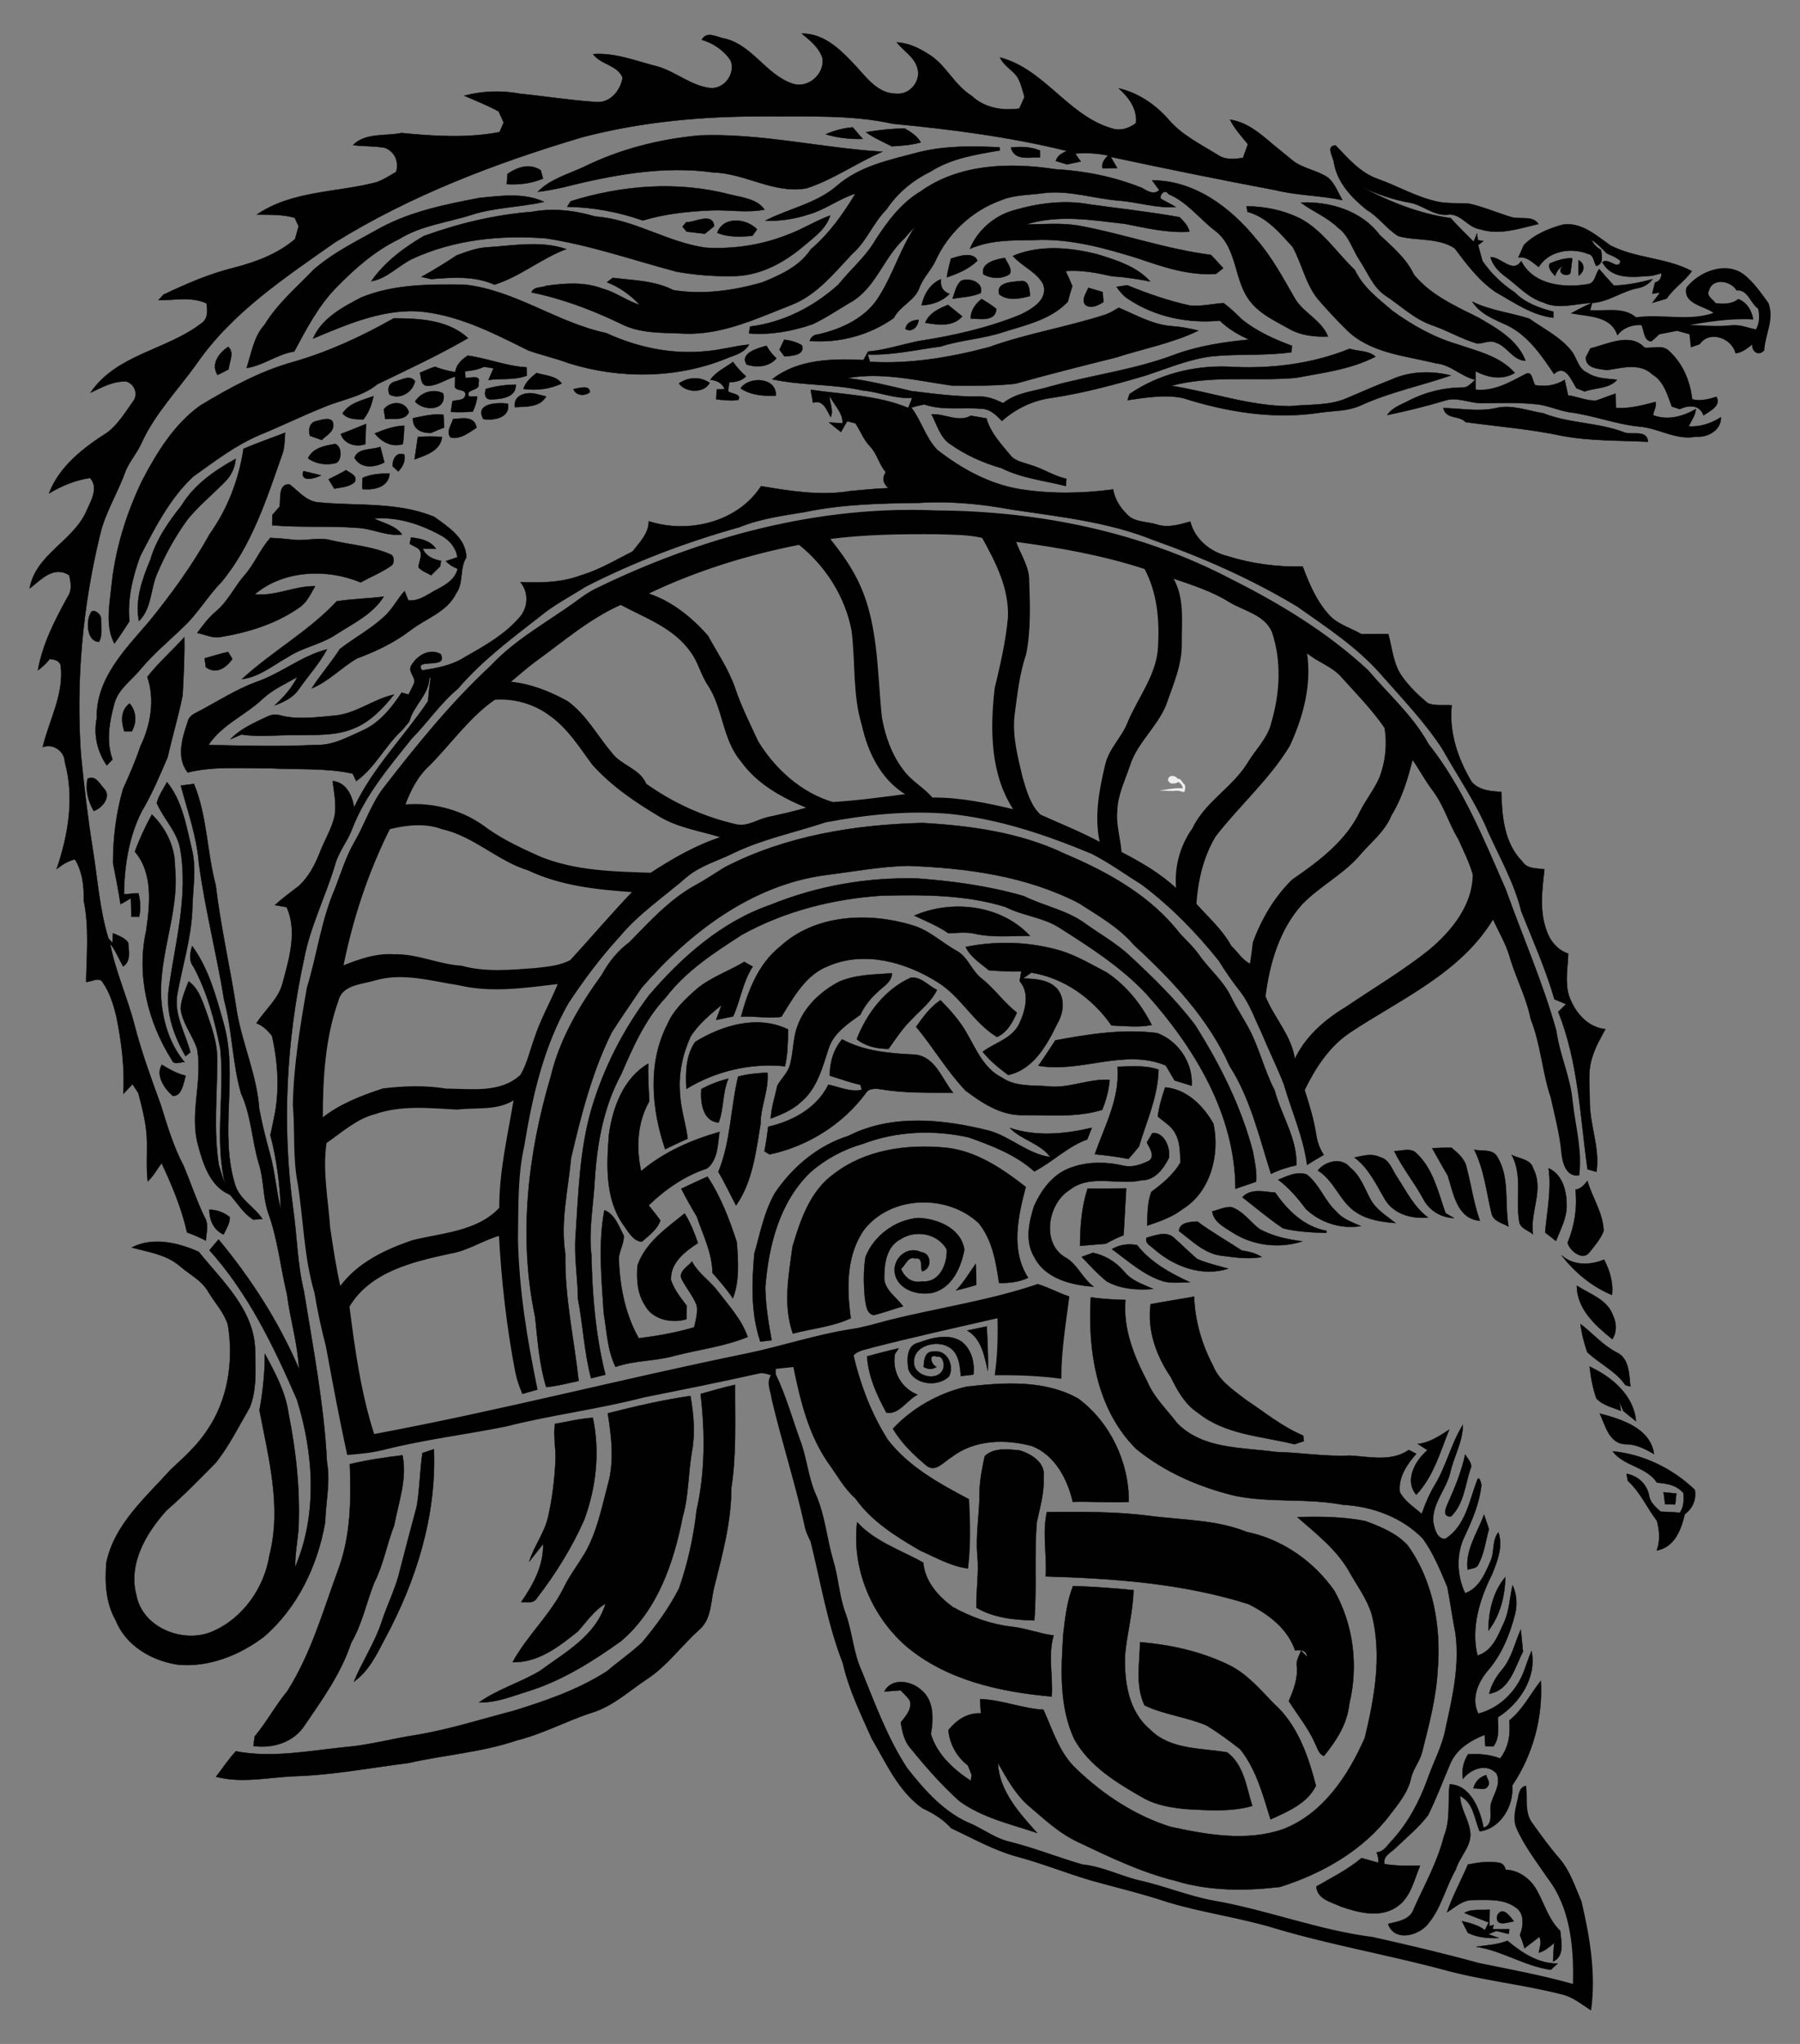
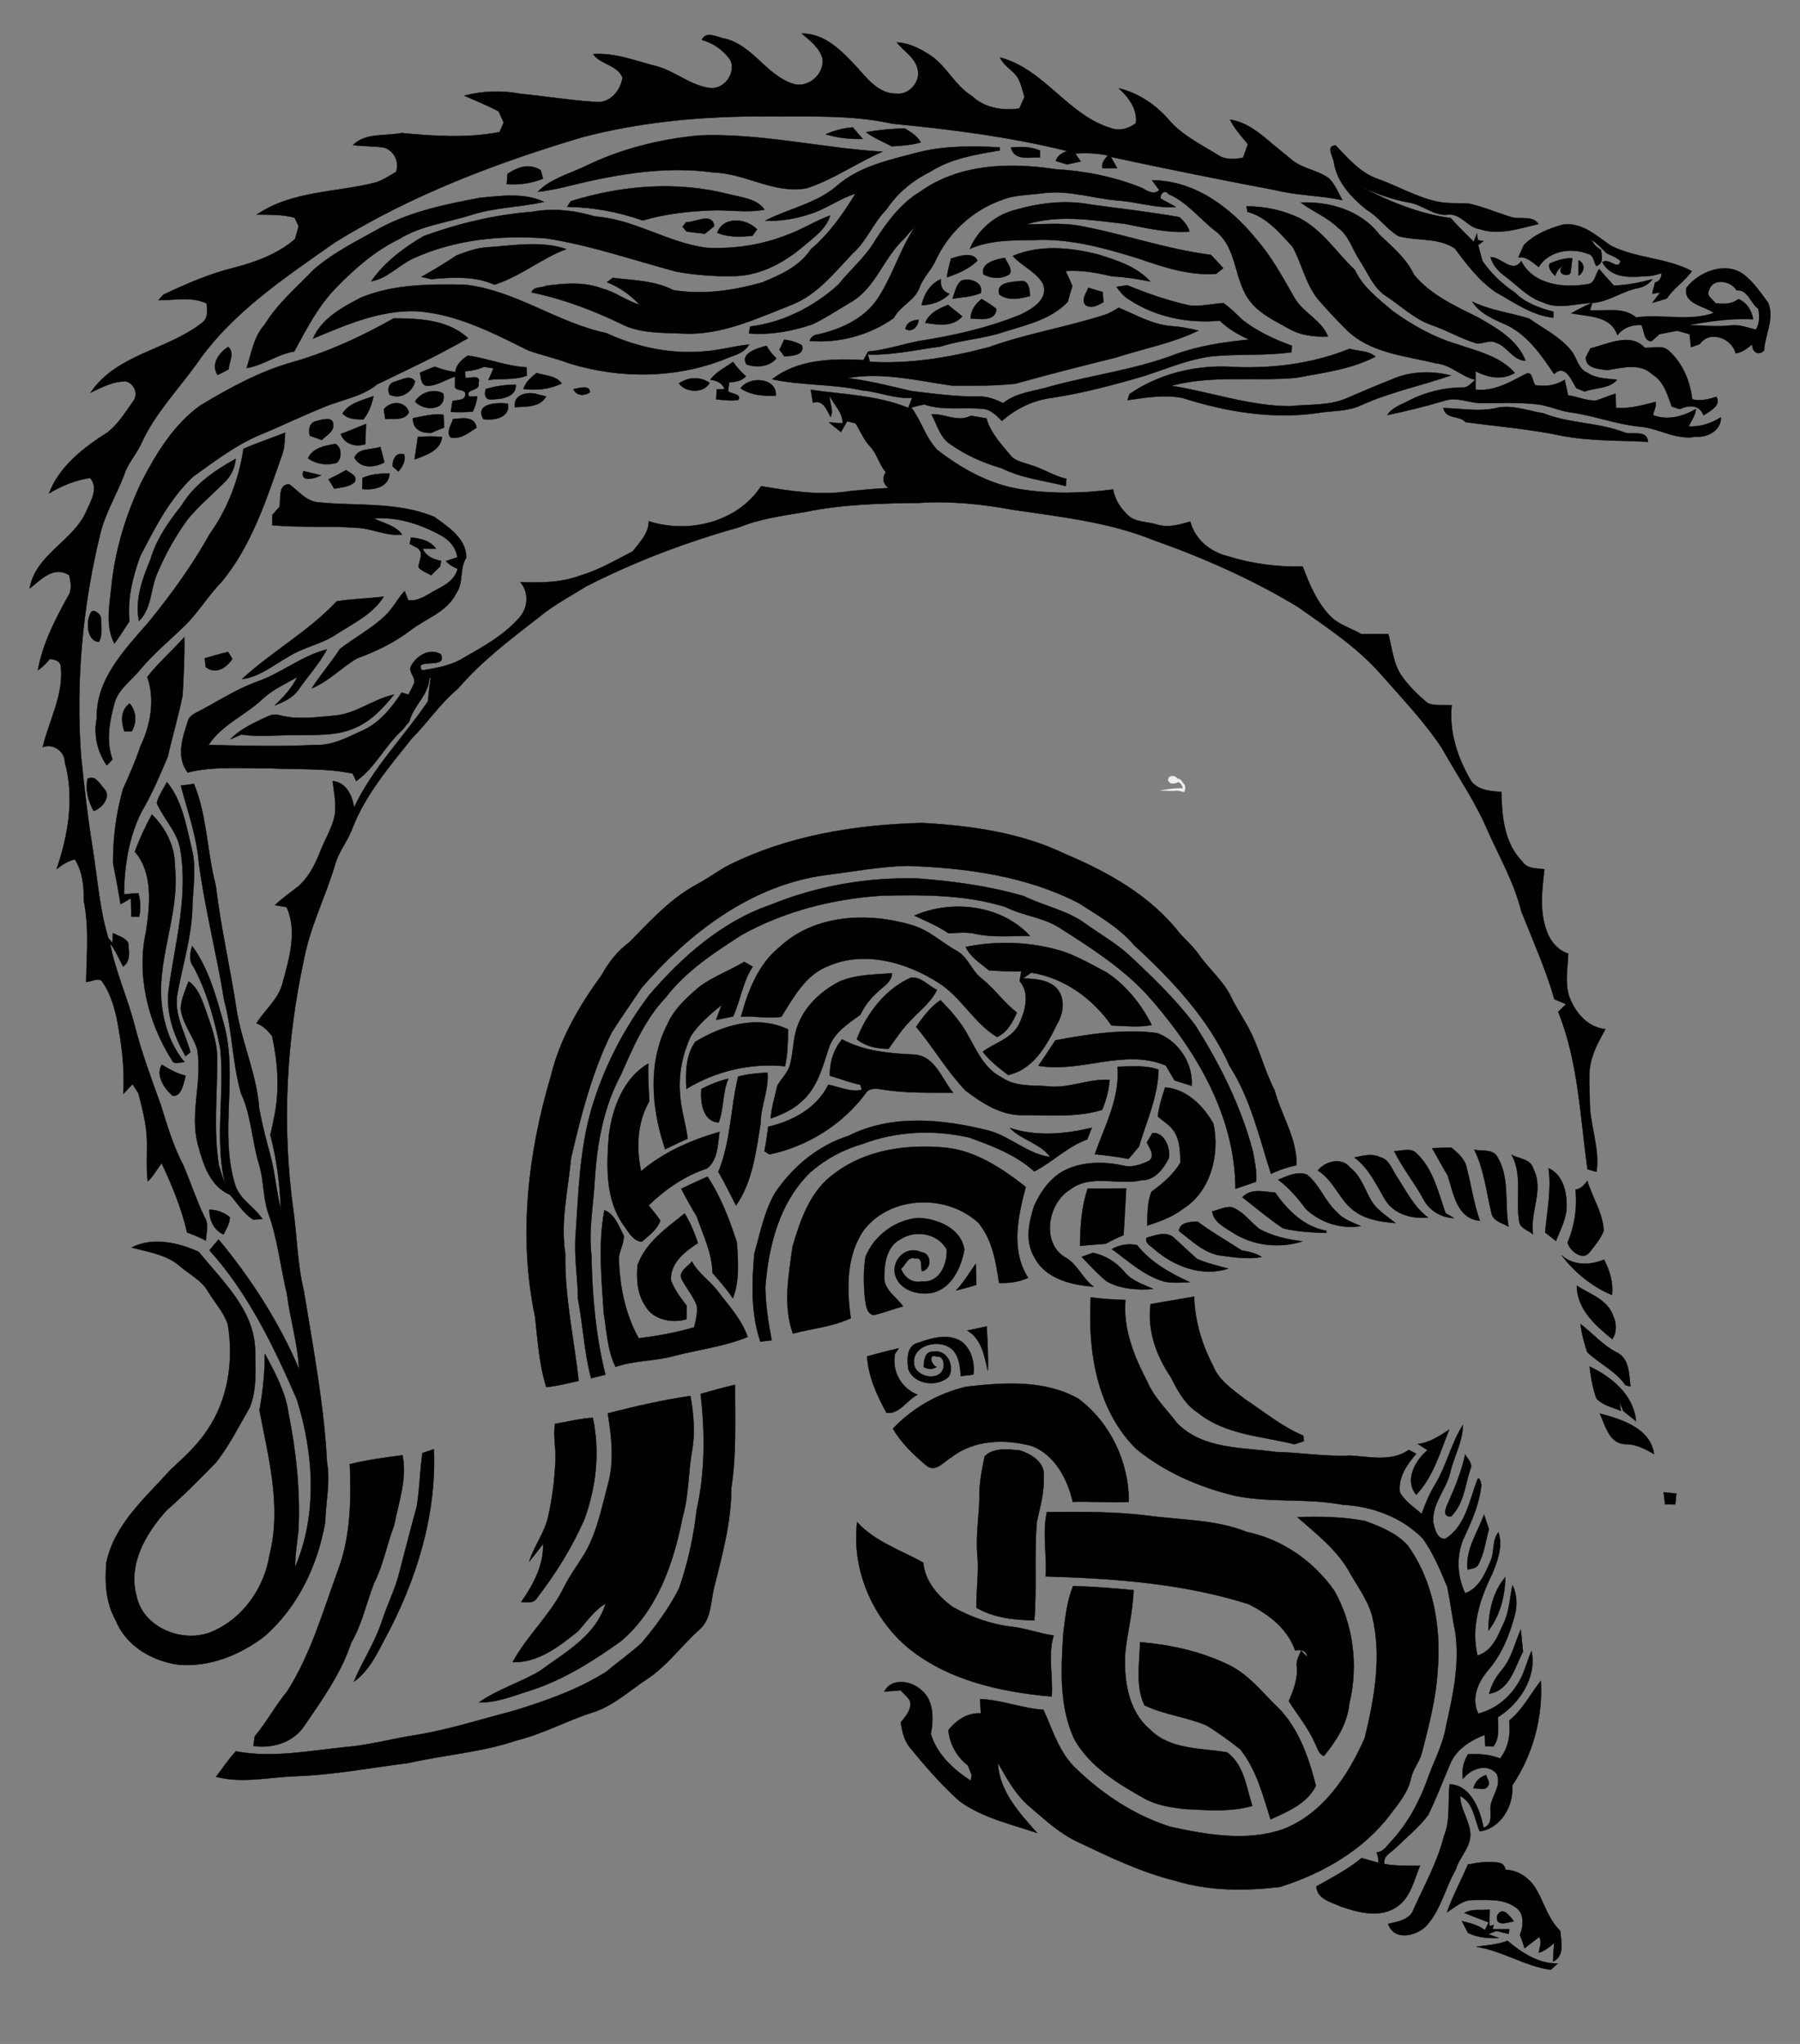
<svg xmlns="http://www.w3.org/2000/svg" version="1.1" id="Layer_1" x="0px" y="0px" viewBox="-458.863 -524.605 1457.917 1654.976" enable-background="new -458.863 -524.605 1457.917 1654.976" xml:space="preserve">
  <rect x="-458.863" y="-524.605" width="1457.917" height="1654.976" fill="#808080" stroke="none" />
  <g id="_x23_efefefff">
    <path fill="#EFEFEF" stroke="#EFEFEF" stroke-width="0.094" d="M487.39,106.09c0.92-3.55,5.99-2.78,7.56-0.12   c3.14-0.21,3.69,3.48,5.87,4.98c0.46,1.99,0.4,3.98-0.63,5.79c-2.06-0.43-4.09-1.28-6.22-1.19c-4.42,0.53-8.84-0.04-13.27-0.03   c6.14-1.05,12.3-2.12,18.55-1.76c-0.45-2.28-1.62-4.34-3.87-5.22c-1.78,1.43-4,1.3-6.13,1.12   C488.52,108.59,486.51,107.61,487.39,106.09z" />
  </g>
  <g id="_x23_010101ff">
    <path fill="#010101" stroke="#010101" stroke-width="0.282" d="M190.552-497.401   c18.47-0.301,32.269,13.95,43.93,26.454c8.828,9.732,18.349,22.598,32.932,22.176   c10.515,1.115,19.796-10.214,16.903-20.277c-2.26-9.31-11.269-14.131-16.843-21.272   c9.159,0.452,17.686,4.429,25.309,9.31c14.463,8.436,21.001,25.219,35.312,33.956   c10.244,9.822,25.038,12.323,38.687,10.305c1.356-3.134,2.742-6.267,4.158-9.401   c-1.748-5.634-2.893-11.6-6.146-16.632c-4.158-5.484-10.847-8.828-13.679-15.276   c35.945,9.37,54.927,46.973,90.3,57.337c7.111,2.471,14.071,0.151,19.826-4.188   c1.235-11.479-5.966-20.971-14.011-28.202c15.668,3.676,29.317,12.866,39.983,24.797   c10.877,13.137,26.545,20.549,40.706,29.407c5.996,3.947,13.318,3.254,20.036,2.049   c1.296-3.676,2.621-7.322,3.947-10.997c-5.152-6.357-10.847-12.383-14.462-19.856   c13.589,1.958,24.315,11.118,34.378,19.735c5.484,4.55,10.997,9.069,16.572,13.559   c8.587,6.538,19.916,7.683,28.714,13.86c5.273,4.851,7.834,11.841,11.299,17.988   c-17.988-3.826-36.487-3.676-54.325-8.105c-44.562-8.406-88.974-17.385-133.295-26.906   c1.326,2.26,3.917,6.809,5.243,9.069c-3.977,0.09-7.954,0.151-11.901,0.211   c-1.055-4.369,1.717-7.412,4.429-10.425c-8.738-1.838-17.686-2.23-26.575-1.537   c1.145,1.597,3.405,4.791,4.519,6.388c-3.706,0.753-7.382,1.537-11.058,2.38c-2.26-0.693-6.779-2.049-9.039-2.742   c1.055-4.58,5.092-6.388,8.979-8.135c-46.37-11.419-93.704-17.506-141.189-22.055   c-33.655-7.442-68.365-5.665-102.593-5.936c-50.016-0.301-100.363,4.128-148.873,16.873   c-69.63,20.729-138.297,46.732-200.274,85.117c-40.676,28.654-83.581,56.916-112.234,98.585   c-15.185,21.091-33.655,40.133-44.532,64.056c-3.525,7.864-9.37,14.402-12.775,22.296   c-6.177,17.747-16.692,33.776-20.85,52.276c-14.101,58.121-19.524,118.29-15.336,178.008   c2.531,25.098,5.393,50.166,9.401,75.084c3.977,24.466,5.514,49.504,12.835,73.306l3.314,3.586l0.392-7.804   c4.339,2.019,9.34,3.525,12.263,7.563c0.512,6.568,2.501,14.975-4.037,19.343   c-3.555-6.207-6.146-13.016-10.606-18.651c4.279,22.598,14.011,43.598,19.735,65.804   c5.665,22.085,13.528,43.478,21.332,64.87c5.243,16.993,10.365,34.137,18.741,49.925   c5.574,13.498,10.184,27.388,16.511,40.585c3.887,5.905,1.657,12.926,1.235,19.434   c-4.941-2.501-9.943-4.791-15.155-6.568c-4.459-19.584-12.172-38.054-20.639-56.162   c-3.736,4.911-6.598,10.546-11.239,14.794c-1.235-10.546-0.482-21.151-0.603-31.727   c-0.12-13.528-3.616-26.725-6.99-39.742c-1.175-1.808-3.555-5.454-4.761-7.261   c-1.838,1.958-5.544,5.875-7.382,7.834c1.235-21.181-1.597-42.363-5.755-63.092   c-2.35-9.4-5.273-18.982-10.877-26.966c-2.712-5.152-9.159-0.512-13.498-0.603   c0.361-21.995,2.561-44.231-1.989-65.985c0.331-11.57-0.964-23.11-7.111-33.203   c-5.574,1.266-10.335,4.369-14.794,7.804c9.401-27.629,14.553-57.759,6.629-86.443   c-0.09-8.858-9.491-15.487-17.897-12.233c5.182-22.085,17.566-43.146,14.492-66.467   c-1.386-3.917-5.243-4.459-8.768-4.941c-2.802,3.435-5.966,6.598-9.642,9.159   c3.766-21.332,13.769-40.615,24.074-59.416c3.766-5.363,2.682-11.66,1.205-17.566   c-12.655-7.984-22.778,3.646-31.968,10.787c4.67-27.448,35.132-38.265,45.828-62.339   c3.616-8.346,10.365-18.861,3.134-27.147c-11.931,1.687-22.989,6.327-33.294,12.474   c8.316-22.085,28.413-37.361,47.756-49.624c8.376-6.659,14.071-16.059,20.217-24.677   c4.55-5.785,1.537-13.98-5.213-16.27c-10.546-0.542-19.946,4.67-29.166,9.069   c20.91-31.034,61.345-34.408,89.366-55.861c5.996-3.676,5.514-10.395,4.61-16.511   c-12.353-5.664-25.972-2.441-38.958-2.561l4.128-4.489c18.41-8.768,37.331-16.963,57.217-21.844   c17.716-4.61,35.252-11.058,49.323-23.14c0.964-3.465,1.958-6.93,2.923-10.395   c-0.814-1.717-2.41-5.152-3.224-6.87c-9.973-2.832-20.398-2.41-30.642-2.561   c28.322-19.374,64.237-17.777,96.386-26.032c5.875-1.989,11.118-5.393,16.421-8.557   c2.531-8.165-1.115-16.451-9.22-19.524c-8.466-1.537-17.174-0.994-25.701-2.169   c10.063-10.214,26.273-7.08,39.29-9.762c26.273,2.531,53.27,4.309,79.393-0.753   c0.844-1.928,2.531-5.785,3.375-7.713c-1.386-3.013-2.772-6.026-4.098-9.039c-8.979-4.911-18.53-8.587-27.87-12.715   c14.794-3.887,30.311-4.399,45.316-1.567c20.187,1.958,40.254,5.303,60.471,6.598   c11.901,1.657,20.729-8.828,22.447-19.584c-3.766-10.184-17.807-10.636-23.833-19.102   c18.138-1.386,35.222,5.845,52.486,10.094c14.583,4.309,26.846,15.517,42.152,17.325   c11.54,1.205,20.79-11.54,16.843-22.055c-5.363-8.316-14.01-14.252-23.471-16.963   c3.796-7.743,13.016-1.687,19.163-0.844c21.965,5.574,32.812,28.865,53.873,36.186   c12.685,4.64,26.273-7.171,24.827-20.097C204.774-486.042,197.422-491.737,190.552-497.401z" />
    <path fill="#010101" stroke="#010101" stroke-width="0.282" d="M209.986-415.869c6.93-3.103,14.312-5.002,21.874-5.604   c2.621,3.164,5.333,6.237,8.045,9.34C229.782-411.832,219.688-412.916,209.986-415.869z" />
    <path fill="#010101" stroke="#010101" stroke-width="0.282" d="M242.587-417.557c10.365-1.838,20.82-2.832,31.335-3.043   c5.002,2.923,10.003,6.116,13.016,11.269c-7.653,2.2-15.607,2.772-23.501,3.194   C256.416-409.813,249.005-412.826,242.587-417.557z" />
    <path fill="#010101" stroke="#010101" stroke-width="0.282" d="M13.538-389.234   c29.256-14.523,61.495-22.688,93.945-25.701c49.865-1.989,98.796,10.184,148.39,13.167   c-20.85,8.918-39.681,22.567-61.435,29.588c-26.183,4.821-49.624-12.112-75.325-12.775   c-41.218-5.875-82.888,2.26-122.84,12.263c-6.448,1.386-12.956,2.682-19.524,3.374   C-13.398-379.472,0.944-383.479,13.538-389.234z" />
    <path fill="#010101" stroke="#010101" stroke-width="0.282" d="M285.191-401.347c21.453-5.333,43.628-5.062,65.563-3.977   c0.03,0.633,0.09,1.898,0.12,2.531c-19.374,3.254-39.35,6.418-56.223,17.234   c-14.312,7.02-26.725,17.265-35.553,30.582c-10.847,10.787-16.059,25.852-27.659,35.885   c-14.643,15.517-28.684,33.264-49.082,41.308c-27.991,10.877-56.223,24.556-87.016,23.291   c-17.295-0.874-35.553,0.241-51.402-8.015C20.89-273.565-3.184-282.725-28.282-287.817   c1.476-4.911,8.165-3.616,11.992-5.393c14.944-2.049,30.913-3.314,45.285,2.29   c10.817,2.772,19.735,9.973,30.371,13.167c-7.472-7.894-16.421-14.432-26.605-18.349   c1.175-0.874,3.555-2.651,4.73-3.525c16.541,2.109,33.776,2.109,48.991,9.943   c24.014,3.917,48.961,0.422,72.282-6.357c14.703-6.026,30.07-12.926,39.109-26.695   c14.914-12.655,26.062-28.533,36.156-45.105c-13.317,4.128-24.526,13.076-37.964,16.873   c-11.299,3.646-23.14,5.604-35.011,5.002c18.982-9.792,41.127-13.769,57.759-28.021   C237.314-390.259,262.081-395.17,285.191-401.347z" />
    <path fill="#010101" stroke="#010101" stroke-width="0.282" d="M359.913-405.083c7.924-0.994,15.999-0.693,23.502,2.35   c-0.03,1.416-0.06,4.218-0.06,5.634C374.888-397.58,363.017-393.995,359.913-405.083z" />
    <path fill="#010101" stroke="#010101" stroke-width="0.282" d="M621.683-392.247c-0.12-4.519-7.382-14.282,1.235-14.643   c10.033,10.546,20.036,22.266,34.228,27.207c16.24,5.785,31.365,14.794,48.389,18.379   c8.527,1.838,17.295,0.874,25.912,1.687c11.63,2.651,22.628,7.442,34.017,10.877   c6.99,2.019,17.023-1.597,21.724,5.484c-15.457,3.646-31.637,9.37-47.455,4.218   c-10.154-1.446-15.758-13.679-26.756-11.69c-11.088,0.663-19.524-7.954-30.07-9.792   c-13.528-2.32-26.454-6.96-38.928-12.655c22.598,11.901,46.641,21.694,72.101,25.159   c5.905,6.659,12.414,12.775,18.651,19.163c0.904-2.2,1.808-4.399,2.712-6.629l0.663,5.303l4.519,0.814   c-1.476,1.054-2.893,2.109-4.309,3.194c1.175,4.279,2.35,8.557,3.525,12.866   c6.96,10.214,15.939,18.681,26.183,25.49c8.436,8.557,19.916,12.685,31.305,15.577   c-0.03,1.235-0.03,3.676-0.06,4.881c-17.385-1.928-31.848-12.414-46.702-20.73   c-13.528-9.22-23.471-22.507-33.173-35.433c-13.318-8.949-30.793-5.785-45.677-9.913   c-9.521-5.815-15.909-15.607-25.61-21.272C636.085-364.347,624.485-376.55,621.683-392.247z" />
    <path fill="#010101" stroke="#010101" stroke-width="0.282" d="M286.547-369.439   c31.395-22.628,72.644-23.803,109.583-18.108c23.893,1.296,47.485,6.116,69.721,15.005   c4.279,2.471,9.732,6.116,14.252,1.898c-1.446-1.989-4.339-5.966-5.815-7.954   c34.348,0.03,63.665,21.995,84.364,47.636c12.444,14.161,21.392,30.883,30.763,47.154   c6.87,12.534,21.874,17.957,27.298,31.637c-10.907,0.482-22.236-0.844-31.787-6.388   c-10.606-6.026-22.146-11.208-30.13-20.76c-14.673-16.843-10.666-44.08-29.226-58.272   c-12.835-9.762-22.778-23.501-38.024-29.859c-2.802-4.61-7.532,0.573-6.207,3.736   c3.947,2.35,8.225,4.248,12.112,6.749c-15.487,1.085-30.371-3.917-45.647-5.182   c-20.518-1.506-40.675-8.738-61.405-6.116c-11.6,1.657-23.712,1.235-34.68,5.875   c-23.501,8.406-43.146,26.997-53.27,49.745c-3.555,7.111-9.4,12.805-12.353,20.247   c-3.465,11.118-15.909,15.125-21.001,25.249c-19.584,13.89-44.08,20.518-68.124,18.62   c1.055-3.224,3.254-4.971,6.568-5.243c19.434-4.339,39.591-13.679,50.046-31.516   c11.058-17.747,16.963-38.145,28.593-55.62c-3.103,3.043-5.996,6.267-8.738,9.611   c-16.933,15.547-23.2,40.495-44.05,51.884c-9.973,5.875-19.615,12.414-30.13,17.355   c-16.451,5.664-34.047,8.828-51.492,7.382c0.241-1.386,0.723-4.158,0.964-5.544   c26.635-3.194,51.794-16.089,71.559-34.047c9.732-12.172,21.995-22.296,29.859-35.915   C259.882-345.154,270.939-360.189,286.547-369.439z" />
    <path fill="#010101" stroke="#010101" stroke-width="0.282" d="M-47.776-383.841c8.256-5.544,17.686-8.768,26.816-2.983   c0.482,1.717,1.446,5.122,1.928,6.809c-9.34,3.917-19.343,5.182-29.407,4.55   C-48.228-378.267-48.017-381.039-47.776-383.841z" />
    <path fill="#010101" stroke="#010101" stroke-width="0.282" d="M3.354-361.635c41.399-12.986,86.172-16.541,128.475-5.634   c9.672,2.471,22.718,3.616,28.473,12.414c-14.492,2.832-29.286-0.12-43.93,0.633   c-18.379,0.814-36.909,2.802-54.596,8.135c-19.675-6.93-40.404-10.726-61.224-11.118L3.354-361.635z" />
    <path fill="#010101" stroke="#010101" stroke-width="0.282" d="M-70.585-364.347c17.265-1.717,36.066-4.369,52.336,3.164   c-19.283,4.429-39.38,4.399-58.332,10.425c-19.735,6.357-41.127,8.587-58.995,19.735   c-19.554,9.4-36.066,23.953-51.07,39.38c-14.553,14.914-24.104,33.505-33.896,51.643   c-13.709,2.079-24.887,11.299-38.566,13.378c3.947-12.082,5.755-25.369,14.643-35.162   c10.485-17.234,26.002-30.22,39.802-44.623c16.27-14.161,35.855-23.502,54.505-34.017   C-125.452-353.56-97.792-359.164-70.585-364.347z" />
    <path fill="#010101" stroke="#010101" stroke-width="0.282" d="M594.777-360.581c23.411-1.054,49.112,6.629,63.665,26.032   c10.395,9.792,21.694,19.133,27.93,32.36c13.468,16.481,33.474,25.4,52.125,34.71   c14.944,8.617,31.667,17.957,38.235,34.951c-10.455-0.361-14.764-11.841-24.134-14.673   c-4.911-2.561-10.154,1.145-15.246,0.693c-12.655-3.706-24.044-10.606-36.487-14.824   c-14.402-5.032-25.369-15.939-37.904-24.134c-9.883-6.809-13.95-18.439-20.368-28.021   c-6.026-8.858-8.647-20.157-17.686-26.725C616.109-348.83,604.448-353.259,594.777-360.581z" />
    <path fill="#010101" stroke="#010101" stroke-width="0.282" d="M361.661-354.163c20.067-5.905,41.489-8.798,62.249-4.911   c24.194,3.375,48.509,5.996,72.553,10.305c3.405,3.374,6.96,6.9,8.105,11.751   c-17.596,1.235-34.921-2.923-52.065-6.297c-26.665-3.103-54.084-7.774-80.387,0.452   c14.071-0.09,28.262-1.356,42.212,0.874c36.156,6.538,70.986,19.133,107.564,23.773   c3.405,3.525,6.749,7.08,10.003,10.756c-1.446,1.145-4.339,3.405-5.755,4.55   c-22.025,1.687-43.176-5.604-63.665-12.624c-27.207-8.436-55.349-16.24-84.123-14.704   c-17.445,0.211-35.343-0.09-51.613,7.111C332.766-337.983,346.294-349.704,361.661-354.163z" />
    <path fill="#010101" stroke="#010101" stroke-width="0.282" d="M550.757-357.568c14.884,0.06,29.799,3.194,43.236,9.732   c18.41,9.762,29.799,27.87,44.562,41.911c6.538,13.98,19.012,23.26,30.431,33.053   c15.848,11.48,33.113,21.242,51.974,26.876c16.511,5.695,35.041,9.642,47.093,23.351   c-10.335,6.116-21.784,3.736-31.878-1.446c0.06,4.971,0.06,9.943,0.06,14.944   c14.764,1.778,27.72-5.966,40.224-12.444c6.116-3.465,5.604,5.936,8.195,8.888   c8.346,1.356,16.572,0.211,23.803-4.369c0.964,4.188,1.868,8.376,2.742,12.594   c7.563,0.994,14.824,4.489,22.537,4.248c5.393-1.657,10.515-4.007,15.939-5.634   c0.06,2.893,0.181,8.647,0.241,11.54c11.088,0.844,21.663-2.169,32.239-4.851   c0.753,3.736-1.597,7.141-2.169,10.726c11.931,4.58,24.074,1.115,34.77-4.941   c-0.542,5.213-3.676,9.461-5.936,14.011c9.461,0.693,18.198-2.41,26.153-7.352   c0.392,10.395-10.787,16.572-20.006,15.637c-15.969,3.194-30.009-6.689-45.526-8.075   c-19.524-1.838-37.873-9.25-57.277-11.69c-9.009-1.416-17.415-5.544-26.545-6.448   c-15.035-1.657-30.221-0.814-45.316-0.844c-9.611-0.361-19.223-5.213-28.834-2.109   c-15.366,4.67-30.974,8.436-46.671,11.721c4.007-6.207,11.479-8.436,17.686-11.781   c13.197-6.779,27.93-10.365,42.755-10.546c4.73,0.633,7.563-3.736,10.937-6.177   c-11.48-2.591-19.946-12.323-31.908-13.378c-25.279-6.237-54.475-8.286-73.487-28.172   c-7.653-7.502-14.884-15.427-21.935-23.471c-10.305-12.504-13.076-28.985-20.85-42.785   c-10.425-11.329-20.94-24.044-36.457-28.232C551.329-354.193,550.938-356.453,550.757-357.568z" />
    <path fill="#010101" stroke="#010101" stroke-width="0.282" d="M-115.599-333.494   c28.111-10.154,57.458-17.265,87.347-19.554c17.265-3.194,34.8-1.235,51.492,3.766   c31.516,2.169,58.513,21.031,89.577,25.249c22.748,1.265,45.828-2.2,67.009-10.817   c11.63-4.248,22.055-11.088,33.715-15.246c-3.284,10.787-13.016,17.536-21.212,24.496   c-15.396,13.137-34.288,23.652-54.897,24.496c-16.09,0.512-32.239-0.663-48.088-3.465   c-35.162-9.31-69.751-21.483-105.847-27.027c-36.578-2.893-74.512,0.934-108.137,16.451   c-11.51,5.454-20.669,16.15-33.505,18.259C-147.416-312.373-131.749-324.063-115.599-333.494z" />
    <path fill="#010101" stroke="#010101" stroke-width="0.282" d="M96.908-344.672c7.261,0.241,21.272-8.406,22.688,3.164   c-2.531,2.019-5.062,4.067-7.532,6.146c-4.941-0.512-9.852-1.115-14.764-1.717   c-0.844-0.994-2.531-2.983-3.374-3.977C94.678-341.96,96.155-343.768,96.908-344.672z" />
    <path fill="#010101" stroke="#010101" stroke-width="0.282" d="M122.097-336.145c4.881-13.619,23.712-11.721,32.209-2.712   c-0.964,1.296-2.862,3.917-3.826,5.213C140.958-332.831,131.106-332.288,122.097-336.145z" />
    <path fill="#010101" stroke="#010101" stroke-width="0.282" d="M775.376-326.142c8.406-8.617,19.886-13.318,31.275-16.511   c15.155-2.531,27.418,8.828,38.928,16.812c20.699,10.636,45.225,9.762,65.834,20.76   c-5.845,8.286-14.704,13.8-20.368,22.236c-3.857,1.145-7.713,2.26-11.57,3.405   c2.079-2.742,4.158-5.484,6.237-8.226l-6.327,0.783c0.723-2.983,1.476-5.966,2.23-8.949   c3.887-0.964,5.243-3.887,5.243-7.532c-2.561,0.663-5.092,1.326-7.623,2.019   c-14.101,0.814-31.968,4.098-40.284-10.937c5.393-4.188,13.076,7.502,14.703-1.024   c-3.224-2.983-7.412-4.459-11.269-6.237c-3.766-3.947-7.593-7.924-12.203-10.907   c1.597,3.525,4.158,6.237,7.683,8.165c0.573,4.519,2.38,11.239-3.796,13.046   c-2.169-3.103-1.959-9.039-6.659-9.792c-13.769-5.423-31.757-2.651-40.013,10.606   c-5.032-3.646-9.581-8.708-16.451-7.774C772.062-318.67,774.261-323.641,775.376-326.142z" />
    <path fill="#010101" stroke="#010101" stroke-width="0.282" d="M-88.904-317.886c7.894-2.862,15.909-5.936,24.375-6.448   c21.332-1.326,43.508-5.634,64.297,1.416c-20.398,7.653-37.422,22.296-58.151,28.804   c-15.939-7.201-34.258-5.936-51.281-4.519c-1.958-0.452-5.875-1.356-7.864-1.808   C-107.735-305.834-98.214-311.71-88.904-317.886z" />
    <path fill="#010101" stroke="#010101" stroke-width="0.282" d="M361.48-317.374c21.694-9.129,46.039-6.96,68.335-1.386   c15.336,4.761,31.787,9.762,42.935,22.025c-10.154-1.898-20.338-3.586-30.672-4.128   c-12.444-2.832-25.038-5.303-37.873-4.309c1.989,4.007,3.766,8.105,5.484,12.263   c-1.386,4.158-2.621,8.376-3.706,12.655c-13.679,14.372-33.354,18.59-51.553,24.315   c-16.782,5.695-34.71,6.478-51.553,11.931c-19.584,2.531-39.109,7.231-58.965,6.388   c0.452,1.476,1.386,4.489,1.838,5.996c32.48,1.928,64.99-3.555,96.356-11.871   c30.944-11.178,63.605-16.3,94.819-26.514c3.646-1.356,6.96-3.495,10.365-5.423   c13.95,5.845,27.539,13.8,42.905,14.914c7.291,0.482,14.492,1.808,21.573,3.616   c-21.031,10.214-44.593,14.583-66.829,21.784c-27.207,6.749-54.415,13.619-81.381,21.181   c-17.084,1.928-34.288,1.597-51.402,1.537c-28.051-3.947-56.373-11.208-84.816-6.056   c17.596,2.019,34.77,6.478,51.974,10.485c17.927,2.169,35.885,4.61,53.963,4.459   c7.292-0.452,13.98,2.32,20.398,5.333c11.118-8.949,25.731-9.551,38.838-13.679   c33.535-9.19,68.425-13.468,100.996-25.972c19.102-6.87,39.32-9.883,59.416-11.811   c-8.647-3.826-16.963-8.617-23.742-15.336c-25.43,2.441-52.276-2.923-73.728-17.204   c-4.218-2.471-7.201-6.297-10.003-10.154c2.169-0.331,6.538-0.964,8.738-1.296   c16.421,6.719,33.233,12.624,50.618,16.391c9.129,0.904,18.198-1.326,27.298-1.958   c5.544,4.007,10.395,8.768,15.246,13.528c11.931,9.431,25.912,15.788,40.133,21.031   c-0.09,1.296-0.211,3.917-0.301,5.213c-21.151,3.043-42.544,1.205-63.755,3.254   c-18.952,2.169-36.548,9.792-54.505,15.668c-24.797,7.322-49.775,14.071-75.385,17.957   c-15.246,1.868-29.407,8.617-40.886,18.771c-4.489-4.55-9.28-9.611-16.18-9.852   c-15.577-1.416-31.516,1.657-46.702-3.525c-3.555,0.663-7.08,1.537-10.546,2.531   c8.195,10.636,11.54,24.496,21.121,34.348c19.343,15.035,41.429,27.328,65.864,31.576   c25.189,4.158,51.221,3.796,76.5,0.392c1.266,7.593,5.393,14.342,10.817,19.705   c5.966,7.141,16.3,6.116,24.466,8.647c9.069,3.043,18.379,0.151,27.207-2.29   c3.646,14.161,16.059,24.496,29.979,27.9c19.735,6.237,40.434,8.918,61.104,8.497   c5.544,14.824,11.931,29.859,23.351,41.218c6.93,6.146,16.059,8.828,24.014,13.408   c7.292,0.03,14.613-0.181,21.935,0c3.254,11.721,3.977,24.797,11.54,34.86   c5.755,7.984,12.926,14.884,20.458,21.151c6.116,2.38,12.926,1.175,19.374,1.627   c-2.32,21.904,4.971,43.297,16.029,61.887c5.755,7.02,15.698,7.864,24.104,8.256   c0.542,19.795,2.29,41.579,17.084,56.434c3.917,6.177,11.51,5.303,17.867,6.327   c-1.838,16.361-4.158,33.595,1.687,49.443c2.772,8.376,8.949,15.999,17.596,18.771   c-0.331,11.208-2.742,22.688,0.452,33.715c4.55,13.317,14.794,25.942,29.618,27.448   c-3.736,7.171-8.015,14.191-10.335,21.995c-4.218,11.63-2.23,24.164-2.29,36.246   c-0.151,19.313,8.346,37.843,5.454,57.277c-1.808-0.512-5.423-1.537-7.261-2.049   c-5.996-42.755-7.442-86.925-23.712-127.51c1.597-1.537,4.761-4.61,6.357-6.146   c-2.38-1.024-7.111-3.043-9.461-4.037c-7.05-24.435-17.475-47.666-26.846-71.227   c-5.514-22.477-16.963-42.694-26.484-63.605c-9.943-24.044-24.918-45.496-37.602-68.124   c-14.463-22.085-32.962-41.158-50.287-60.953c-19.133-21.543-43.357-37.331-66.678-53.842   c-36.969-22.357-76.771-39.862-117.447-54.264c-36.337-14.613-75.656-18.651-114.072-24.436   c-24.737-4.61-50.046-7.05-75.174-5.454c-30.642,0.392-61.586,0.994-91.716,7.261   c-18.048,3.073-36.457,5.333-53.541,12.323C97.39-85.855,55.419-70.007,15.738-49.729   C2.963-41.684-10.566-34.694-22.196-24.992C-45.276-7.035-68.867,10.652-87.94,33.008   c-14.282,11.841-24.586,27.448-37.602,40.585c-18.168,22.839-37.693,45.617-48.208,73.246   c-3.646,9.732-10.636,17.837-13.498,27.931c-7.683,26.093-20.368,50.558-25.43,77.434   c-14.342,66.135-17.957,134.892-8.738,201.992c3.134,22.146,3.344,44.713,8.677,66.557   c7.412,46.008,16.331,91.867,18.681,138.538c2.893,16.24-1.024,32.39-1.446,48.66   c-6.056,35.162-22.417,69.359-49.775,92.891c-19.765,14.824-44.351,24.737-69.389,22.417   c-21.181-3.043-42.333-15.306-50.468-35.945c-8.105-14.041-8.858-30.853-7.593-46.611   c6.568-31.305,31.697-52.607,52.035-75.295c10.546-9.792,21.422-19.494,29.407-31.606   c17.114-24.767,21.814-56.403,17.023-85.69c-3.134-10.124-10.696-17.927-15.999-26.876   c-5.152-9.129-14.975-13.769-22.598-20.428c-10.998-9.611-25.761-11.66-39.35-15.306   c16.933-8.768,37.753-3.977,54.294,3.495c19.102,23.682,45.075,47.063,45.707,79.814   c0.241,15.366,1.476,31.757-4.399,46.249c-8.768,15.005-16.481,30.823-27.328,44.502   c-13.046,13.287-26.093,26.605-40.133,38.898c-16.572,18.44-31.275,43.236-24.255,68.968   c5.122,26.062,37.632,38.838,60.893,29.256c25.219-10.576,42.694-35.553,46.882-62.248   c9.913-38.958-0.844-78.79-8.135-117.146c2.742-15.095,4.339-30.401,4.339-45.767   c8.256,15.276,16.813,30.974,19.193,48.479c6.207,30.853,9.491,62.399,8.045,93.915   c-0.934,10.124-2.862,20.187-2.712,30.401c18.319-42.965,15.125-91.927,1.446-135.706   c-18.711-42.875-39.229-85.81-70.836-120.882c2.41-2.953,4.881-5.875,7.382-8.738   c26.364,31.757,48.991,66.919,65.171,104.913c-0.994-20.428-7.171-40.194-9.732-60.441   c-5.303-21.935-7.442-44.653-15.216-65.924c-4.369-12.685-3.435-26.424-7.382-39.229   c-5.845-18.982-6.207-39.44-14.643-57.639c-7.081-24.586-6.99-50.618-13.649-75.325   c-5.996-37.15-15.487-73.638-20.488-110.939c-1.657-21.633-9.129-42.092-14.613-62.911   c2.651-0.331,7.954-1.024,10.606-1.386c10.787,26.093,10.425,55.138,17.686,82.255   c4.037,34.469,12.082,68.305,17.144,102.623c4.61,26.364,16.12,51.221,18.018,78.067   c2.23,12.203,5.333,24.285,8.617,36.246c4.158,14.975,5.243,30.552,8.918,45.647   c-0.723-20.368-3.284-40.826-8.497-60.531c1.476-6.177,2.651-12.414,3.917-18.62   c3.465-20.488,2.019-41.369-2.531-61.556c-3.375-4.369-7.322-8.376-12.624-10.274   c6.93-11.118,18.048-19.675,21.242-32.902c5.303-19.675,11.962-41.489,3.224-61.164   c-2.38-0.422-7.171-1.235-9.551-1.657c6.116-5.544,12.775-10.455,19.343-15.457   c8.105-7.382,13.257-17.385,17.204-27.479c3.796-9.792,9.461-18.861,11.841-29.166   c1.657-9.431-0.482-18.982-1.597-28.322c10.998,0.964,15.879,11.811,17.355,21.362   c15.005-31.998,40.344-57.066,59.929-86.082c0.422-6.327,1.205-12.594,2.109-18.861l-1.055-0.181   c-0.392,14.041-12.986,22.567-16.21,35.433c-1.928,2.35-3.857,4.7-5.785,7.05   c-13.89,12.474-21.784,30.341-37.271,41.278c-0.723-1.506-2.139-4.55-2.862-6.056   c-21.663-4.7-44.08-3.103-66.105-4.279c-22.507,0.301-45.406-2.109-67.521,3.374   c-9.37-12.082-4.459-27.87,0-40.917c0.814-4.61,5.092-6.659,8.828-8.497   c15.457-8.165,30.22-17.777,46.671-23.863c20.067-6.809,36.578-21.121,57.307-26.394   c-6.327,11.871-15.547,21.754-23.17,32.782c-4.55,6.418-12.052,9.973-19.223,12.594   c7.322-6.659,13.95-14.101,18.379-22.989c-9.581,5.514-19.886,10.033-28.051,17.656   c-13.95,13.257-33.053,20.82-43.9,37.361c29.045,0.603,58.121,1.446,87.166-0.06   c13.257,0.603,25.159-6.086,36.879-11.329c14.101-6.026,24.134-18.5,32.39-31.004   c1.386,0.392,4.218,1.205,5.604,1.597c1.597-3.194,3.314-6.297,4.64-9.581c1.024-4.791-5.213-8.949-2.561-13.679   c4.489-8.195,14.854-14.704,23.953-9.521c6.689,12.956-22.537,2.501-15.125,13.167   c11.781-1.778,23.923-3.947,34.137-10.395c16.18-9.25,33.053-18.56,45.255-32.962   c6.749-8.045,7.111-20.006,0.301-28.081c16.27,0.603,33.023,0.482,48.479-5.333   c15.065-4.399,28.533-12.504,42.423-19.524c5.604-7.412,13.046-14.372,13.076-24.436   c32.179,10.365,71.92,0.844,90.963-28.413c23.833,4.007,48.509,7.984,72.613,3.917   c10.214-0.964,20.428-1.958,30.672-2.35c-4.64-3.796-5.393-8.135-2.26-12.956   c-5.454-6.177-6.99-14.764-12.685-20.73c-5.243-5.393-7.834-12.564-11.871-18.771   c-1.687-0.422-5.032-1.296-6.719-1.717c-1.717,2.862-3.405,5.785-5.032,8.738c-3.254-2.561-6.508-5.092-9.672-7.743   c2.742,0.181,8.226,0.542,10.967,0.723c0.422-8.738-7.111-14.794-10.455-22.477   c-0.301,5.875,3.314,11.57,0.844,17.385c-3.224-5.454-6.056-14.523-14.372-11.6   c-0.603-3.495-1.205-6.99-1.808-10.455c26.454,3.857,53.933,4.339,78.971,14.643   c1.175-2.712,2.2-5.454,3.224-8.195c-13.559,1.175-26.695-4.791-40.224-5.936   c-24.134-5.423-49.052-3.796-73.186-9.039c20.639-16.3,48.75-16.843,73.879-15.547   c1.265-2.29,2.531-4.58,3.796-6.87c13.98-1.296,27.328-5.755,41.007-8.527   c28.141-4.309,56.162-10.666,82.587-21.453c9.31-4.58,22.628-12.172,18.138-24.737   C380.552-304.599,368.862-308.968,361.48-317.374z" />
    <path fill="#010101" stroke="#010101" stroke-width="0.282" d="M311.344-315.144c6.388-2.169,18.289-5.996,21.453,1.597   c-6.84,6.719-15.848,10.455-24.767,13.498C308.783-305.171,310.078-310.143,311.344-315.144z" />
    <path fill="#010101" stroke="#010101" stroke-width="0.282" d="M337.587-302.58   c-2.29-9.25,10.515-12.172,17.566-13.197c1.506,4.067,6.026,8.376,3.857,13.016   C353.043-298.483,343.764-298.814,337.587-302.58z" />
    <path fill="#010101" stroke="#010101" stroke-width="0.282" d="M796.347-311.288c5.785-2.35,11.841-4.489,18.229-4.188   c-0.332,3.616-0.783,7.261-1.296,10.877c0.332,4.911-13.438,2.591-6.056-5.032   c-3.194,2.019-5.363,4.821-6.568,8.436C798.245-304.087,794.629-307.07,796.347-311.288z" />
    <path fill="#010101" stroke="#010101" stroke-width="0.282" d="M748.38-316.38c8.527-0.362,17.777,13.769,24.887,3.194   c9.913,19.524,35.041,22.055,54.355,18.59c5.604-0.994,5.725-8.406,8.738-12.142   c3.887,4.519,7.894,8.979,11.932,13.378c10.636-0.331,21.031-2.441,31.275-5.152   c-2.802,3.706-6.84,6.146-11.359,7.111c-13.046,2.29-23.863,11.208-37.331,12.052   c-13.257,0.332-27.117,5.665-39.832-0.392c-12.353-3.796-20.85-13.89-31.004-21.242   C754.798-304.9,750.188-309.902,748.38-316.38z" />
    <path fill="#010101" stroke="#010101" stroke-width="0.282" d="M819.697-313.909c5.514,2.923,4.971,9.19,0.09,12.474   C819.547-305.593,819.517-309.751,819.697-313.909z" />
    <path fill="#010101" stroke="#010101" stroke-width="0.851" d="M907.346-291.493   c10.305-13.137,32.089-21.633,46.521-10.184c7.744,6.237,13.408,14.613,19.253,22.567   c4.971,13.197-2.651,25.068-3.435,38.084c-4.519,4.761-9.822,0.542-8.949-5.454   c-4.128,3.254-8.195,6.9-13.619,7.623c-3.284-12.534-21.483-18.892-29.467-7.352   c-1.657,0.573-4.971,1.748-6.629,2.32c-0.392-3.465-0.753-6.93-1.115-10.365   c-3.465-0.934-6.9-1.898-10.335-2.862c-4.881,0.964-9.762,1.868-14.643,2.832   c-2.049,2.019-4.158,3.947-6.357,5.755c-6.297-0.482-5.182-9.069-7.864-13.227   c-7.532-0.332-14.643,1.989-19.464,7.984c-5.423-15.517-23.381-14.734-36.668-17.295   c5.152-2.862,10.395-5.514,15.818-7.924l-1.808,5.845c12.655,1.175,26.966-3.194,37.632,5.875   c21.151-3.103,43.146,3.646,63.695-3.857C922.29-277.211,904.574-278.416,907.346-291.493 M925.032-289.474   c-2.651,4.58,3.405,7.532,5.604,10.756c6.418,0.542,13.107,0.934,18.47-3.375   c6.779,2.651,10.304,8.858,11.66,15.728c-18.831-1.085-37.391,2.139-55.891,5.303   c13.348-0.03,26.665,1.687,39.983,0.09c6.418-0.271,12.534,2.29,18.741,3.585   c3.103-5.454,3.284-11.449,1.898-17.445c-6.568-4.519-8.226-15.637-17.686-15.005   C943.08-297.85,927.804-300.17,925.032-289.474z" />
    <path fill="#010101" stroke="#010101" stroke-width="0.282" d="M319.388-297.127c6.237-3.164,18.952,1.055,15.999,9.852   c-7.141,3.043-15.095,3.344-22.688,4.489C314.477-287.696,315.411-293.391,319.388-297.127z" />
    <path fill="#010101" stroke="#010101" stroke-width="0.282" d="M287.571-277.392c1.928-8.828,6.96-17.566,15.698-21.121   c-0.693,6.086,1.597,10.033,6.9,11.871C304.112-280.435,296.038-277.813,287.571-277.392z" />
    <path fill="#010101" stroke="#010101" stroke-width="0.282" d="M350.543-286.19c-3.254-9.581,9.973-10.304,16.18-10.666   c7.804-1.868,8.437,6.629,8.617,11.962C367.265-282.755,357.804-280.706,350.543-286.19z" />
    <path fill="#010101" stroke="#010101" stroke-width="0.282" d="M-166.428-283.689   c26.394-10.877,55.711-10.817,83.792-10.425c40.856,4.369,74.933,30.793,114.705,39.169   c25.279,11.66,53.3,17.566,81.11,14.703c11.691-0.874,22.959-4.309,34.619-5.333   c-3.405,6.146-10.244,8.135-16.331,10.425c-40.766,17.144-87.648,17.716-129.619,4.64   c-10.756-4.068-22.025-6.478-32.812-10.365c-28.714-14.221-58.181-29.618-90.722-31.757   c-29.558-1.024-57.006,11.088-83.641,22.176C-198.306-266.906-181.463-275.795-166.428-283.689z" />
    <path fill="#010101" stroke="#010101" stroke-width="0.282" d="M422.614-291.583c3.887,1.115,7.743,2.26,11.6,3.435   c0.151,2.049,0.482,6.116,0.663,8.165c-4.339,2.471-9.491,5.574-14.372,2.501   C416.467-281.791,421.047-287.274,422.614-291.583z" />
    <path fill="#010101" stroke="#010101" stroke-width="0.282" d="M327.252-266.756c0.181-6.659,3.977-11.751,8.949-15.758   c4.098,2.501,8.286,4.911,11.932,8.075C347.65-263.984,334.423-266.394,327.252-266.756z" />
    <path fill="#010101" stroke="#010101" stroke-width="0.282" d="M733.646-280.344c14.583,7.201,30.763,8.858,46.099,13.739   c11.72,8.376,25.279,14.824,34.348,26.394c4.399,5.695,5.303,14.312,12.655,17.385   c7.081,4.911,15.909,4.61,24.104,5.755c-6.478,7.382-17.566,6.237-26.183,9.431   c-1.657-0.663-5.002-1.958-6.689-2.621c-4.188-6.478-8.798-19.886-18.168-11.57   c-10.003-14.884-20.579-30.401-36.909-38.898C752.327-265.611,740.154-270.04,733.646-280.344z" />
    <path fill="#010101" stroke="#010101" stroke-width="0.282" d="M290.554-263.231c3.134-7.954,11.028-11.449,18.41-14.523   c3.796,3.134,7.653,6.177,11.51,9.28C313.031-259.615,300.617-261.603,290.554-263.231z" />
    <path fill="#010101" stroke="#010101" stroke-width="0.282" d="M-221.205-231.594   c28.473-8.165,55.62-20.79,81.291-35.282c20.91,0.181,43.869,1.085,60.139,16.059   c-23.773,13.8-48.75,25.369-73.457,37.301c-12.685,10.455-29.347,12.444-43.99,18.861   c-17.265,6.9-33.956,15.125-51.191,22.176c-19.584,8.256-36.578,21.362-53.782,33.595   c-19.253,17.867-31.215,41.67-43.146,64.659c-6.116,16.782-10.485,34.71-8.708,52.667   c-3.977,6.056-7.834,12.203-12.142,18.018c-7.261-13.589-4.158-30.16-2.561-44.834   c2.862-30.22,11.811-59.597,24.918-86.895c11.931-22.808,25.882-45.737,47.184-61.013   C-272.848-210.593-248.141-224.152-221.205-231.594z" />
    <path fill="#010101" stroke="#010101" stroke-width="0.282" d="M274.495-258.229c0.934-5.423,5.725-7.141,10.726-7.472   C284.709-260.338,280.129-255.095,274.495-258.229z" />
    <path fill="#010101" stroke="#010101" stroke-width="0.282" d="M176.271-249.521c5.032,0.482,9.943,1.898,14.342,4.459   c2.893,8.286-8.798,8.617-14.131,9.039c-1.356-1.808-2.682-3.616-4.007-5.423   C173.74-244.128,175.005-246.84,176.271-249.521z" />
    <path fill="#010101" stroke="#010101" stroke-width="0.282" d="M829.309-242.531c13.89-3.344,32.33-13.167,43.93-0.482   c6.388,0.603,14.221-2.621,19.494,2.38c11.208,10.063,17.355,24.526,18.982,39.35   c6.689,1.717,13.197,0,19.615-2.019c4.248,7.201-5.664,11.751-10.425,14.975c-3.284-8.979-12.022-8.346-19.313-5.032   c-1.597-0.512-4.761-1.567-6.357-2.109c-3.616-9.521-6.327-20.247-15.668-25.912   c-10.094-9.732-24.677-5.333-36.819-3.555c-6.568-1.054-17.596-1.235-17.114-10.455   C826.537-237.168,828.375-240.754,829.309-242.531z" />
    <path fill="#010101" stroke="#010101" stroke-width="0.282" d="M-274.053-243.797c5.514,4.911,0.633,12.203,0.392,18.198   c-2.983,1.597-5.996,3.164-9.009,4.64C-288.244-229.967-281.525-238.705-274.053-243.797z" />
    <path fill="#010101" stroke="#010101" stroke-width="0.282" d="M145.93-229.425c-6.086-9.19,9.37-13.438,15.999-15.185   c2.169,3.766,4.851,7.171,8.015,10.184C164.188-227.496,154.005-226.803,145.93-229.425z" />
    <path fill="#010101" stroke="#010101" stroke-width="0.282" d="M535.149-227.737c33.505,2.139,67.823-1.808,99.128-14.462   c6.96,2.23,15.125,1.235,20.94,6.357c-20.067,10.425-42.755,13.046-64.689,17.204   c-33.565,2.862-67.823-2.441-100.815,6.418c32.239,5.002,63.544,16.481,96.386,16.511   c15.306-1.687,31.395-0.151,45.828-6.448c12.022-5.152,24.044-10.395,36.246-15.125   c14.884-6.779,32.36-7.292,48.027-3.284c-23.983,8.256-49.052,13.408-72.282,23.923   c-11.359,5.484-24.134,4.429-36.246,6.538c-36.578,5.092-73.638-1.115-108.528-12.233   c-14.824-3.013-30.01-0.301-44.743,1.748l1.567-4.911C478.957-221.35,507.37-228.641,535.149-227.737z" />
    <path fill="#010101" stroke="#010101" stroke-width="0.282" d="M-90.109-223.338c0.844-6.146,5.182-10.124,10.094-13.318   c16.059,2.2,31.275,8.557,47.575,9.491c0.09,1.687,0.241,5.002,0.331,6.689   c-9.913,3.857-20.79,2.079-31.124,3.525c1.024-2.35,3.073-7.111,4.128-9.461   c-2.591-0.422-5.182-0.844-7.743-1.235c-4.821,2.29-10.094,3.254-15.396,3.646l0.271,5.393   c3.495,0.482,12.926-3.254,10.666,4.218c2.019,6.779-11.931,4.489-7.442,10.937   c1.597-0.03,4.821-0.12,6.418-0.151c-0.482,4.279-1.717,8.376-3.646,12.293   c-5.905,0.422-11.811,0.512-17.716,0.211c0.301-2.169,0.964-6.478,1.296-8.647   c3.826-1.416,9.852,0.06,10.515-5.423c0.06-4.761-6.749-2.471-8.497-5.845   c0.03-2.169,0.09-6.508,0.12-8.678c-7.472,2.26-14.492,7.442-22.387,7.532   c-5.604-0.331-5.002-6.809-6.116-10.636c4.067-1.687,8.045-3.525,12.233-4.851   C-101.227-225.598-95.743-224.092-90.109-223.338z" />
    <path fill="#010101" stroke="#010101" stroke-width="0.282" d="M116.493-217.101c4.61-6.568,12.112-9.852,18.379-14.462   c2.923,4.369,6.598,8.135,10.455,11.691c-3.586,3.796-8.647,4.55-13.559,4.881   c-0.361,2.38-0.663,4.761-0.904,7.171c2.29,2.32,11.118,1.808,8.256,7.02   c-5.966,0.964-11.931,0.09-17.867-0.482c0.121-2.651,0.241-5.303,0.362-7.924l6.418-0.392   C126.044-214.601,121.645-216.619,116.493-217.101z" />
    <path fill="#010101" stroke="#010101" stroke-width="0.282" d="M-24.275-222.615c7.02,2.23,15.577,2.079,20.398,8.527   c-9.672,4.58-20.488,5.815-31.034,4.399C-33.133-215.324-28.644-219.06-24.275-222.615z" />
    <path fill="#010101" stroke="#010101" stroke-width="0.282" d="M91.063-214.209c7.864-5.122,16.812-5.665,24.827-0.452   C111.581-205.923,96.155-206.526,91.063-214.209z" />
    <path fill="#010101" stroke="#010101" stroke-width="0.282" d="M-138.709-215.715c5.213-1.266,11.781-5.695,15.999-0.271   c-1.748,8.888-12.203,15.336-20.669,10.847C-145.337-209.84-143.921-214.45-138.709-215.715z" />
    <path fill="#010101" stroke="#010101" stroke-width="0.282" d="M140.958-210.172c7.171-10.244,29.407-8.738,28.563,5.905   C159.699-203.844,149.364-204.507,140.958-210.172z" />
    <path fill="#010101" stroke="#010101" stroke-width="0.282" d="M-65.463-209.569c7.834-2.441,16.059-3.435,24.255-3.616   c0.874,9.4-10.094,11.6-17.114,11.811C-64.709-200.198-67.09-202.94-65.463-209.569z" />
    <path fill="#010101" stroke="#010101" stroke-width="0.282" d="M5.644-209.509c3.857-0.693,13.468-3.826,13.227,2.501   C14.683-203.724,7.663-204.055,5.644-209.509z" />
    <path fill="#010101" stroke="#010101" stroke-width="0.282" d="M-122.65-199.415c4.309-7.532,15.125-10.877,22.778-6.629   C-96.738-191.913-115.478-191.4-122.65-199.415z" />
    <path fill="#010101" stroke="#010101" stroke-width="0.282" d="M-41.841-194.956c-1.416-9.913,9.28-12.474,16.843-10.756   c2.139,0.542,6.357,1.597,8.466,2.109C-21.503-194.624-33.013-195.438-41.841-194.956z" />
    <path fill="#010101" stroke="#010101" stroke-width="0.282" d="M-181.433-189.804c5.484-8.678,16.15-10.666,25.068-14.071   c-1.386,6.809-3.766,13.378-8.165,18.831C-170.526-185.103-177.034-184.953-181.433-189.804z" />
    <path fill="#010101" stroke="#010101" stroke-width="0.282" d="M-148.019-193.148c5.454-7.05,17.506-7.05,20.338,2.32   c-3.164,7.231-12.805,4.761-19.102,5.544C-147.115-187.273-147.718-191.19-148.019-193.148z" />
    <path fill="#010101" stroke="#010101" stroke-width="0.282" d="M-67.391-185.284c-7.201-12.986,11.721-13.559,19.976-12.444   C-45.456-186.248-58.955-183.928-67.391-185.284z" />
    <path fill="#010101" stroke="#010101" stroke-width="0.282" d="M710.175-194.172c14.041,0.211,28.111,3.073,42.092,0.12   c13.197-3.374,26.063,2.079,39.018,4.128c20.94,8.316,44.141,7.261,65.141,15.336   c6.538,2.651,18.741-2.591,19.524,7.683c-23.2-1.175-46.611-0.482-69.54-4.791   c-25.791-5.514-52.125-7.563-78.218-11.118C723.071-188.629,712.465-184.651,710.175-194.172z" />
    <path fill="#010101" stroke="#010101" stroke-width="0.282" d="M-202.464-183.687c4.309-1.054,13.167-4.128,13.528,2.682   c0.723,5.996-5.755,8.918-9.28,12.655c-3.224-1.175-6.448-2.32-9.672-3.405   C-209.153-176.607-208.339-182.633-202.464-183.687z" />
    <path fill="#010101" stroke="#010101" stroke-width="0.282" d="M-124.337-186.037c8.135-1.506,16.331-3.857,24.677-2.682   c0.12,2.561,0.422,7.683,0.542,10.244c-3.586,1.386-7.141,2.862-10.636,4.429   C-117.497-173.865-124.819-176.998-124.337-186.037z" />
    <path fill="#010101" stroke="#010101" stroke-width="0.282" d="M295.586-189.141c10.696-0.663,21.633,6.809,31.817,1.175   c4.248,0.663,8.467,1.416,12.715,2.169c3.525,12.383,12.624,21.543,20.579,31.215   c4.098,3.646,9.702,4.61,14.734,6.357c10.184,2.802,19.012,9.069,29.437,11.299   c-0.12,1.446-0.361,4.369-0.482,5.845c-17.475-4.399-35.704-6.297-51.974-14.432   c-14.704-4.218-28.925-10.485-41.429-19.343C302.485-170.309,300.165-180.795,295.586-189.141z" />
    <path fill="#010101" stroke="#010101" stroke-width="0.282" d="M-93.725-170.279c-4.309-4.58,0.603-10.124,1.748-14.944   c7.292-0.633,17.506-2.893,19.102,6.93C-79.202-174.317-85.65-168.833-93.725-170.279z" />
    <path fill="#010101" stroke="#010101" stroke-width="0.282" d="M-182.819-173.232c6.87-2.501,13.589-5.393,20.398-8.075   c-0.181,5.423-0.362,10.877-0.542,16.331C-170.586-162.355-180.168-164.976-182.819-173.232z" />
-     <path fill="#010101" stroke="#010101" stroke-width="0.282" d="M-155.341-173.624c7.623-3.164,15.487-5.996,23.833-6.357   c-0.03,5.002-0.422,10.003-1.054,14.975C-141.692-162.204-149.646-166.754-155.341-173.624z" />
    <path fill="#010101" stroke="#010101" stroke-width="0.282" d="M-261.639-161.24   c11.088-4.73,22.507-8.647,33.746-13.016c-0.573,5.755-0.241,11.751-2.29,17.265   c-12.715,36.156-24.586,73.879-49.443,103.828c-11.088,11.239-18.952,25.189-30.492,36.005   c-11.751,11.419-24.466,21.844-34.951,34.469c-7.261,8.979-17.897,15.848-21.121,27.509   c-4.007,14.764-7.02,30.612-1.567,45.466c-1.537,1.627-3.043,3.254-4.58,4.881   c-7.774-11.208-10.847-24.918-8.135-38.325c-0.693-31.908,22.899-55.56,42.242-78.037   c18.229-22.387,35.252-45.858,49.293-71.107C-274.445-112.61-265.285-136.624-261.639-161.24z" />
    <path fill="#010101" stroke="#010101" stroke-width="0.282" d="M-120.45-170.731c6.538-0.633,13.107-0.723,19.645,0   c-1.356,11.239-13.348,14.764-22.296,18.108C-122.258-158.679-121.203-164.675-120.45-170.731z" />
    <path fill="#010101" stroke="#010101" stroke-width="0.282" d="M-209.394-153.527c4.068-8.587,13.649-10.184,22.025-11.6   c5.303,1.838,5.725,12.082,1.115,15.306C-194.118-147.652-202.705-148.736-209.394-153.527z" />
    <path fill="#010101" stroke="#010101" stroke-width="0.282" d="M-171.731-153.949c2.682-8.075,14.221-6.237,20.94-8.828   c1.054,4.188,2.169,8.376,3.254,12.564C-155.401-145.934-166.76-144.91-171.731-153.949z" />
    <path fill="#010101" stroke="#010101" stroke-width="0.282" d="M-140.878-147.079c-0.151-5.454,2.923-11.931,9.491-9.491   c1.085,5.303-1.386,9.943-4.851,13.679C-137.413-143.946-139.733-146.025-140.878-147.079z" />
    <path fill="#010101" stroke="#010101" stroke-width="0.282" d="M-311.776-115.352   c10.124-16.903,26.906-28.352,43.779-37.753c-0.482,7.05-3.616,13.649-8.647,18.59   c-9.973,10.154-21.061,19.253-30.13,30.281c-9.973,13.559-18.168,28.413-24.737,43.869   c-5.604,12.685-4.339,28.322-14.794,38.627c-3.375-17.325,2.712-34.077,9.28-49.775   C-332.204-87.934-322.351-102.155-311.776-115.352z" />
    <path fill="#010101" stroke="#010101" stroke-width="0.282" d="M-213.13-143.192c4.761,1.175,9.491,2.26,14.252,3.465   C-203.79-137.046-216.113-133.671-213.13-143.192z" />
    <path fill="#010101" stroke="#010101" stroke-width="0.282" d="M-192.732-136.504c4.761-2.38,9.551-4.791,14.191-7.442   c3.374,2.591,9.551,4.279,6.9,9.732c-4.459,4.007-10.877,4.188-16.481,5.243   C-189.659-131.502-191.195-134.003-192.732-136.504z" />
    <path fill="#010101" stroke="#010101" stroke-width="0.282" d="M-165.223-137.618c6.84-3.134,14.493-3.616,21.935-3.495   c-0.844,11.239-12.986,13.498-22.146,12.444C-165.494-131.683-165.404-134.636-165.223-137.618z" />
    <path fill="#010101" stroke="#010101" stroke-width="0.282" d="M-232.353-114.418c0.934-5.905-1.326-18.831,8.015-17.957   c7.502,5.604,13.8,14.101,23.983,14.583c31.094,3.013,63.876-0.603,93.343,11.751   c11.239,8.226,25.641,17.174,25.821,32.872c-5.634,8.647-1.988,20.428-8.195,28.985   c-7.382,15.155-24.405,20.187-36.909,29.859c-13.107,10.003-27.991,17.144-43.387,22.808   c-12.685,7.352-22.869,18.62-36.668,24.255c7.02-11.028,15.728-20.88,22.808-31.878   c11.901-9.19,25.46-16.331,36.427-26.755c6.357-5.845,10.094-13.8,15.939-20.097   c0.753,1.868,2.26,5.604,3.013,7.472c8.798,1.054,15.939-5.092,23.291-8.828c7.141-3.706,14.764-8.286,16.692-16.722   c-3.646-1.356-6.9-3.344-9.461-6.237c2.32-0.753,6.93-2.29,9.25-3.073   c-0.994-7.532-6.146-13.589-12.564-17.295c-16.632-9.31-35.674-15.698-54.957-14.101   c7.713,3.917,17.295,5.574,22.658,12.926c-12.685,1.627-24.194-5.002-36.698-5.393   c-22.778-1.748-45.647-0.03-68.425-2.079c0.03-2.772,0.06-5.544,0.09-8.316   C-236.3-109.899-234.311-112.159-232.353-114.418z" />
-     <path fill="#010101" stroke="#010101" stroke-width="0.851" d="M22.758-47.198c85.901-42.031,181.142-68.034,277.347-63.665   c82.044,0.482,165.082,17.204,238.118,55.53c39.681,19.916,78.157,43.267,110.788,73.638   c16.572,19.615,36.367,36.728,48.781,59.537c27.93,35.222,44.773,77.043,62.67,117.808   c13.619,38.114,29.979,75.265,40.917,114.283c2.621,19.645,11.48,37.693,13.167,57.488   c2.2,19.735,7.834,39.41,5.333,59.356c-10.033,1.416-12.956-10.184-13.679-17.656   c-1.386-15.306-5.393-30.13-8.678-45.044c-6.99-20.79-8.105-43.116-16.3-63.574   c-3.495-17.837-12.323-33.776-17.234-51.161c-3.164-10.606-9.069-20.127-13.528-30.19   c-26.243,43.749-74.512,64.629-115.398,91.656c-17.265,11.269-28.714,28.955-37.572,47.184   c3.796,11.811,7.502,23.742,9.4,36.035c0.814,5.845,2.772,11.419,6.026,16.361   c-4.339,2.471-8.647,5.062-12.866,7.743c-3.103-22.507-12.504-43.176-18.741-64.81   c-5.544-14.161-12.293-27.81-18.138-41.851c-5.423-11.239-9.431-23.351-17.174-33.294   c-6.327-8.015-12.112-16.391-17.445-25.038c-18.259-22.869-38.958-44.05-62.429-61.646   c-13.589-8.497-26.605-17.988-40.916-25.219c-37.09-15.457-75.777-28.443-115.971-32.39   c-33.264-2.712-66.618,0.753-99.309,6.96c-24.978,8.286-51.07,13.589-74.903,25.068   c-12.685,6.297-26.846,10.124-37.843,19.374c-18.379,15.939-38.898,29.588-54.535,48.479   c-15.366,16.632-28.834,34.861-41.368,53.692c-20.247,35.493-29.407,75.837-35.915,115.82   c-5.634,24.797-4.64,50.377-5.122,75.626c0.874,40.917,7.502,81.472,15.818,121.454   c-3.887,1.054-7.743,2.169-11.6,3.284c-2.35-5.423-4.248-11.088-5.484-16.843   c-7.08-36.698-11.269-73.909-13.318-111.21c-13.769,3.857-25.882,12.383-40.163,14.583   c-30.22,6.598-64.629,14.523-81.743,43.116c4.429,34.921,9.34,70.082,20.127,103.738   c101.538-18.892,201.51-44.864,302.686-65.503c28.172-5.875,55.56-15.185,84.063-19.584   c10.395-1.537,20.488-4.61,30.612-7.322c40.073-9.943,81.321-15.879,120.49-29.136   c8.587,2.651,16.541,7.02,25.068,9.913c-2.832,21.874-6.508,43.749-6.448,65.894   c-17.566-2.32-35.343-2.953-53.059-2.772c2.2-15.336,2.591-30.853,2.169-46.28   c-34.077,7.774-68.214,15.366-102.111,24.014c-5.152,1.808-11.66,2.109-15.246,6.659   c5.634,24.044,14.613,47.515,27.87,68.425c16.933,21.965,41.549,35.433,65.623,48.148   c1.024,18.5,1.446,37.15-0.753,55.62c-13.739-1.958-25.912-9.009-38.416-14.553   c-19.374-11.269-39.079-23.471-52.276-42.092c-9.22-8.165-14.944-19.163-22.145-28.955   c-15.909-23.019-22.447-50.709-27.961-77.675c-4.971,0.512-9.943,1.085-14.884,1.567   c-0.12,1.597-0.12,3.224-0.06,4.851c8.165,16.933,13.318,35.373,19.675,53.119   c5.544,14.221,6.508,29.768,12.655,43.809c7.593,16.903,8.979,35.674,14.131,53.36   c4.459,14.372,4.941,29.708,10.335,43.869c5.363,15.065,6.116,31.516,12.896,46.129   c10.877,26.756,20.91,54.264,36.759,78.579c14.463,18.44,30.913,37.03,53.24,45.828   c10.305,4.941,19.735,11.932,31.124,14.282c19.584,5.032,38.446,12.534,57.85,18.169   c16.782,1.627,31.787,9.852,48.148,13.378c19.374,4.459,37.873,12.142,57.488,15.788   c43.719,7.532,85.419,24.074,129.559,29.648c28.684,6.448,57.337,13.137,85.72,20.971   c25.701,5.243,51.583,10.033,76.862,17.174c0.874-29.588-1.898-62.128-20.639-86.443   c-8.858-13.137-18.741-25.701-25.128-40.254c-2.953-6.749-1.205-14.071,0.332-20.88   c1.627-4.58,0.844-11.389,6.719-13.046c1.416,10.003-1.476,21.573,5.273,30.16   c7.02,9.822,14.071,19.645,22.055,28.774c8.527,9.973,12.414,22.658,17.566,34.469   c6.628,28.533,11.751,58.151,7.774,87.468c-7.291-4.67-14.221-10.455-22.778-12.564   c-31.968-8.226-64.99-11.389-96.808-20.217c-44.984-12.052-90.963-19.976-135.615-33.264   c-28.744-8.828-58.724-12.624-87.498-21.362c-20.247-6.779-41.067-11.66-61.616-17.415   c-20.609-6.056-40.525-14.161-61.285-19.645c-18.349-5.152-34.921-14.673-52.125-22.628   c-6.418-7.231-14.734-12.263-23.411-16.27c-19.434-13.8-29.166-36.367-40.916-56.283   c-8.858-19.856-18.56-39.561-23.351-60.923c-12.444-31.847-17.897-65.774-26.123-98.826   c-2.23-4.158-4.158-8.527-4.941-13.167c-7.593-34.378-18.53-67.883-26.575-102.141   c-0.753-6.357-4.64-13.107-0.301-19.133c-2.893-1.024-5.875-2.019-9.009-1.898   c-31.486,7.02-63.153,13.378-94.819,19.705c-36.879,9.581-74.783,14.131-111.692,23.562   c-32.209,6.448-64.87,10.395-96.808,18.349c-10.154,2.712-20.669,3.766-31.124,4.58   c-6.357-28.955-11.721-58.151-17.144-87.317c-3.676-14.432-6.96-28.925-9.31-43.628   c-8.527-28.774-8.888-59.025-13.559-88.492c-4.128-20.94-2.079-42.453-3.947-63.605   c0.663-31.878,5.875-63.484,11.359-94.849c8.135-26.394,11.449-54.234,22.477-79.724   c5.032-12.775,8.918-26.093,15.848-38.054c8.226-14.011,13.167-29.829,22.899-42.995   c27.057-34.981,54.987-69.6,87.468-99.73c20.277-21.784,46.913-35.794,70.655-53.24   C13.689-41.745,18.028-44.758,22.758-47.198 M212.879-88.537c7.623,9.642,15.035,19.524,20.79,30.431   c18.892,35.071,17.265,76.229,21.392,114.735c2.772,15.216,8.105,30.401,17.686,42.724   c6.388,8.798,16.391,13.95,23.411,22.236c22.477-0.211,44.683,4.459,66.467,9.642   c-19.133-29.015-19.193-65.141-15.457-98.375c4.519-18.892,8.979-37.934,10.757-57.337   c1.085-23.532-9.913-44.984-21.031-64.96c-12.022-2.802-24.405-2.591-36.638-3.013   C271.06-92.664,241.834-92.303,212.879-88.537 M363.589-86.337c3.646,10.606,10.847,20.217,10.756,31.878   c0.663,19.826,1.446,40.043-2.531,59.597c-5.363,15.788-7.05,32.39-9.28,48.811   c-2.079,17.204,2.501,34.198,6.418,50.799c3.194,10.756,6.357,22.808,14.764,30.642   c16.3,7.292,32.932,13.95,48.72,22.447c-4.761-20.85-0.693-42.363,4.158-62.791   c2.802-13.257,13.649-22.507,18.349-34.981c8.497-20.006,23.26-38.114,24.556-60.592   c1.296-21.633-0.542-44.261-11.028-63.695C434.455-75.34,399.022-81.667,363.589-86.337 M65.633-43.974   c19.434,6.327,35.252,19.193,48.63,34.228c7.713,14.101,16.933,27.509,22.146,42.845   c4.881,14.704,11.962,28.473,18.379,42.544c13.83,22.628,35.222,42.062,60.893,49.564   c20.006-1.175,39.922-3.947,59.778-6.508c-20.097-11.781-30.944-33.896-35.794-55.891   c-7.653-24.827-5.152-51.131-8.346-76.621c-5.152-27.509-21.091-52.728-42.905-70.082   C146.08-75.581,104.591-62.655,65.633-43.974 M490.798-56.719c9.642,16.15,6.93,35.252,7.111,53.179   c0.271,17.566-7.171,33.776-12.775,50.046c-7.382,17.656-23.441,30.431-29.196,48.931   c-4.007,11.962-9.943,23.682-10.244,36.548c-1.115,11.329,2.621,22.326,3.465,33.535   c15.999,8.286,31.847,17.385,45.014,29.859c-1.657-17.325,2.893-34.74,12.986-48.931   c10.063-21.272,31.968-32.902,44.351-52.547c6.659-11.299,17.053-20.79,19.916-33.987   c6.87-23.592,8.226-49.443,0.271-72.945c-6.207-14.221-22.778-17.114-34.861-24.405   C522.615-46.294,506.556-51.356,490.798-56.719 M-25.932,11.284c-6.9,5.182-13.378,10.907-20.006,16.421   c16.602,1.537,32.119,7.683,46.611,15.698c15.155,10.937,23.953,27.84,35.825,41.79   c7.593,10.305,22.598,12.655,27.75,25.068c21.844,15.517,46.671,26.906,72.855,32.842   c9.069,2.26,17.204-3.706,25.731-5.725c10.877-2.35,21.724-4.791,32.42-7.924   c-20.277-8.376-40.525-19.374-53.571-37.602c-15.095-17.596-14.372-42.544-26.786-61.556   c-5.785-8.466-7.864-18.892-14.041-27.087C87.236-16.435,64.066-24.45,43.879-35.236   C18.088-23.757-3.274-5.076-25.932,11.284 M599.206,3.39c4.218,26.032-2.862,52.245-13.739,75.777   c-16.451,27.177-40.796,48.329-60.079,73.337c-9.883,16.451-14.342,35.794-15.637,54.837   c9.822,11.028,21.212,20.94,28.352,34.107c5.333,4.911,8.979,11.6,15.788,14.824   c0.904-5.875,1.748-11.751,2.32-17.686c6.96-18.801,17.295-36.608,31.697-50.679   c21.573-14.854,43.96-31.456,55.319-55.891c4.761-9.159,11.239-17.355,15.457-26.786   c4.941-12.866,6.418-26.966,4.218-40.585c-10.184-14.703-22.628-27.539-34.619-40.736   C620.508,14.569,608.215,11.284,599.206,3.39 M-111.17,94.986c-9.611,8.647-15.427,20.308-19.886,32.239   c23.742-2.049,48.268,4.821,67.069,19.524c13.318,9.34,28.172,16.18,42.996,22.808   c28.292,11.329,59.175,12.022,89.215,12.926c18.078-11.751,36.819-22.598,57.488-29.226   c-16.692-5.273-34.589-7.713-49.865-16.722c-19.765-11.751-39.169-24.827-54.566-42.062   C10.736,80.403,1.245,64.795-13.428,54.551c-12.594-9.551-29.347-14.221-44.803-12.956   C-78.931,55.997-93.544,77.239-111.17,94.986 M667.812,135.541c-5.574,13.8-17.837,22.537-26.966,33.746   c-13.378,14.673-31.516,23.923-45.316,38.175c-18.44,20.488-26.364,47.937-29.768,74.722   c7.081,17.656,21.663,32.33,23.953,51.673c8.376-18.44,24.315-32.48,41.459-42.724   c22.658-15.427,46.4-29.347,67.823-46.491c18.229-15.306,35.162-36.096,35.403-61.043   c-2.772-10.003-7.593-19.374-11.781-28.804c-7.593-12.474-11.54-26.906-20.247-38.687   c-6.388-8.316-11.299-17.656-17.234-26.243C681.13,105.742,676.489,121.47,667.812,135.541 M-143.379,146.387   c-17.656,35.192-30.009,72.764-37.813,111.3c13.197-5.273,27.057-10.244,41.489-9.19   c18.771-0.573,36.005,8.135,54.596,9.25c19.524,5.423,39.952,3.314,59.898,1.898   c9.642-1.115,19.765-1.868,28.503-6.538c16.963-18.47,33.203-37.602,50.528-55.741   c-28.774-1.989-58.302-5.032-84.695-17.536c-24.978-7.713-44.201-27.75-69.932-33.444   C-114.514,141.295-129.489,142.983-143.379,146.387 M-185.23,285.859c-10.817,30.371-12.564,63.062-12.594,95.06   c14.402-11.419,31.817-18.168,49.112-23.773c16.963-2.139,34.258-2.651,51.191,0.12   c20.308,0.09,44.141,3.887,60.441-11.239c5.634-9.4,7.804-20.428,11.6-30.612   c4.971-15.155,13.046-28.985,19.012-43.719c-26.665,3.103-54.023,7.382-80.538,1.085   c-22.567-3.465-45.557-10.546-68.275-3.887C-166.248,272.21-181.976,272.301-185.23,285.859 M-88.331,373.417   c-22.236-1.145-45.255-3.766-66.768,3.676c-15.216,3.917-27.027,14.884-39.681,23.562   c-3.405,23.079,1.356,46.129,2.953,69.148c2.41,15.969,4.791,32.028,8.376,47.816   c14.011-19.464,36.759-30.19,58.844-37.693c24.104-5.966,52.607-7.081,70.564-26.454   c-0.151-29.768,6.87-58.754,11.691-87.95C-56.032,374.562-72.905,371.459-88.331,373.417z" />
    <path fill="#010101" stroke="#010101" stroke-width="0.282" d="M-125.964-89.41c7.563,0.844,15.577,2.441,20.187,9.129   c-2.682,0-8.045-0.03-10.726-0.03c2.742,6.267,8.708,8.738,14.884,9.822c-0.181,1.115-0.572,3.344-0.783,4.459   c-2.41,2.38-4.851,4.791-7.261,7.201c-3.495-1.989-7.532-3.314-10.244-6.388   c0.211-5.243,4.61-11.118-0.361-15.396c-1.687-0.904-5.062-2.742-6.749-3.646   C-126.747-85.554-126.235-88.115-125.964-89.41z" />
-     <path fill="#010101" stroke="#010101" stroke-width="0.282" d="M-260.976-58.587c8.256-9.34,12.775-21.242,21.091-30.522   c6.237,0.331,12.474,0.814,18.681,1.537c10.033,1.235,20.127-2.26,30.04,0.331   c16.059,3.857,32.962,4.761,48.238,11.359c3.616,1.085,3.887,7.532,0.814,9.431   c-7.713,5.363-16.481,8.949-24.707,13.408c-27.057-11.389-62.55-10.063-85.69,9.672   c16.843,1.748,32.36-6.93,48.841-6.568c-3.586,6.297-6.779,13.408-13.107,17.475   c-19.102,13.318-41.911,20.187-64.719,23.833c-6.056,0.573-11.751-2.35-17.566-3.495   c4.429-6.146,9.069-12.233,14.854-17.204C-274.414-37.316-269.172-49.187-260.976-58.587z" />
    <path fill="#010101" stroke="#010101" stroke-width="0.282" d="M-186.164-37.707c12.444-2.049,25.49-2.169,38.114-3.826   c-8.979,14.372-24.827,21.724-38.597,30.612c-11.901,8.045-26.545,10.244-38.566,18.048   c-12.233,6.719-23.351,16.361-37.693,18.168C-238.56,2.818-208.882-13.362-186.164-37.707z" />
    <path fill="#010101" stroke="#010101" stroke-width="0.282" d="M-385.534-28.005c1.567-4.73,8.135,0.422,8.406,3.586   c0.06,6.418,1.567,13.559-1.506,19.494C-388.487-5.076-389.3-21.346-385.534-28.005z" />
    <path fill="#010101" stroke="#010101" stroke-width="0.282" d="M-339.526,23.487c9.009-11.57,20.157-21.242,29.949-32.149   c0.331,15.698-0.573,31.395-1.386,47.063c-3.345,16.752-8.316,33.173-12.052,49.865   c-6.448,15.065-12.805,30.25-21.212,44.382c-10.395,20.73-13.92,43.96-14.252,66.949   c3.857-0.422,7.743-0.753,11.63-1.024c1.808,6.267,2.079,12.775,0.633,19.163c-1.567,0-4.7-0.03-6.237-0.06   c-0.151-5.002-0.271-10.003-0.392-15.005c-2.772,1.657-5.514,3.314-8.376,4.851   c-1.778-11.148-3.857-22.266-6.086-33.294c-0.03-20.157,2.501-40.465,8.045-59.838   c5.092-11.389,10.214-22.778,14.101-34.65C-336.784,62.566-333.228,41.746-339.526,23.487z" />
    <path fill="#010101" stroke="#010101" stroke-width="0.282" d="M-293.125,8.452c6.297-1.778,12.564-3.766,18.982-5.182   c0.874,1.416,2.591,4.218,3.465,5.634c-4.941,7.261-13.137,12.866-21.453,6.689   C-292.372,13.815-292.884,10.23-293.125,8.452z" />
    <path fill="#010101" stroke="#010101" stroke-width="0.282" d="M-187.339,54.792   c17.204-1.717,30.913-13.378,47.575-16.963c-9.069,11.329-19.554,22.447-33.444,27.72   c-14.161,5.755-29.799,4.7-44.773,5.092c-15.125-0.392-30.311,1.808-45.346-0.512   c-2.923,1.296-5.875,2.561-8.828,3.796c8.316-8.768,19.675-13.498,30.401-18.59   c2.832-1.296,5.785-1.597,8.828-0.964C-218.101,58.528-202.404,56.057-187.339,54.792z" />
    <path fill="#010101" stroke="#010101" stroke-width="0.282" d="M-358.176,67.537c-2.561-7.954-3.164-16.993,4.279-22.537   c5.544,6.388,5.996,15.306,1.748,22.537C-353.656,67.537-356.67,67.537-358.176,67.537z" />
    <path fill="#010101" stroke="#010101" stroke-width="0.282" d="M-387.945,105.983c6.448-3.224,9.642,3.947,13.137,7.743   c6.598,6.388-1.205,16.059-8.165,18.319C-387.523,124.091-389.752,115.112-387.945,105.983z" />
    <path fill="#010101" stroke="#010101" stroke-width="0.282" d="M-323.617,108.695   c12.474,15.216,15.487,35.192,20.006,53.722c4.248,16.812,0.603,34.107,0.452,51.131   c-1.235,22.598-8.015,44.291-12.022,66.437c-3.224,16.752,6.508,31.787,10.485,47.395l-3.887,3.194   c-9.31-16.24-16.029-34.8-13.679-53.782c5.152-37.994,16.3-76.47,9.19-114.916   c-2.772-13.649-13.468-23.712-18.801-36.246C-330.366,119.481-326.539,114.239-323.617,108.695z" />
    <path fill="#010101" stroke="#010101" stroke-width="0.282" d="M-335.85,134.908   c11.419,11.058,18.892,26.394,18.681,42.483c4.248,39.651-16.782,77.585-9.913,117.176   c2.38,14.824,8.045,29.196,17.686,40.826c-3.525-0.211-8.587,2.772-10.335-1.808   c-19.343-30.492-28.774-68.877-20.73-104.551c3.013-21.181,5.785-46.551-9.159-64.026   C-345.853,154.643-341.183,144.61-335.85,134.908z" />
    <path fill="#010101" stroke="#010101" stroke-width="0.282" d="M128.695,177.331   c49.082-25.219,104.762-34.228,159.448-35.584c39.651,2.2,80.116,7.864,116.212,25.339   c34.65,14.613,69.118,33.957,92.439,64.207c5.212,5.544,10.877,10.756,15.336,17.023   c8.226,11.871,19.946,21.242,26.183,34.469c3.555,7.352,8.075,14.191,12.052,21.332   c10.124,16.993,14.071,36.638,23.17,54.144c5.393,20.308,18.349,39.048,17.626,60.652   c-7.111,1.506-14.04,3.706-20.549,6.99c-9.551-29.648-16.541-60.833-33.535-87.347   c-17.174-38.386-46.641-69.6-77.253-97.772c-12.353-14.523-29.196-24.014-45.044-34.197   c-42.634-22.025-91.264-28.443-138.659-30.16c-22.296,0.573-44.321,4.791-66.407,7.532   c-59.898,7.984-110.547,46.792-149.023,91.384c-8.015,11.992-16.331,23.773-24.074,35.915   c-15.939,32.119-24.857,67.1-32.962,101.84c-2.41,25.822-8.768,51.553-4.64,77.585   c-0.723,34.68,7.08,68.576,10.787,102.864c-8.738,1.778-17.355,4.218-26.243,4.971   c-5.695-18.439-6.93-37.663-8.979-56.705c-13.709-64.749-5.966-132.211,12.775-195.182   c7.171-30.04,23.17-57.096,41.218-81.893c5.604-10.274,12.896-19.494,22.417-26.454   c16.361-16.752,32.45-34.499,53.179-46.039C112.666,187.756,120.47,182.212,128.695,177.331z" />
    <path fill="#010101" stroke="#010101" stroke-width="0.282" d="M165.153,208.064   c37.843-15.427,78.971-22.567,119.797-21.332c28.864,2.199,57.819,6.177,85.629,14.312   c16.331,8.105,34.981,11.329,49.835,22.356c12.142,8.678,25.339,16.059,36.277,26.364   c18.681,17.445,37.15,35.312,52.547,55.801c20.037,31.697,37.09,65.653,46.641,102.081   c1.476,8.045,3.375,16.24,2.682,24.496c-5.514,2.139-11.208,3.766-16.752,5.815   c-0.271-60.531-33.474-114.795-72.764-158.424c-20.368-21.453-45.406-37.452-70.203-53.21   c-13.257-8.316-29.377-9.461-43.237-16.541c-32.39-10.124-66.859-9.943-100.514-9.19   c-39.32,2.591-78.609,12.564-113.199,31.757c-22.326,14.402-45.165,29.196-61.495,50.618   c-16.903,17.747-26.575,40.434-36.276,62.55c-14.071,26.002-19.404,55.56-21.242,84.786   c-1.024,20.518-5.182,41.007-2.712,61.616c0.663,32.42,3.374,65.051,11.329,96.567   c-3.857,0.964-7.743,1.928-11.63,2.862c-5.544-21.091-6.508-42.995-10.606-64.328   c-0.12-17.234-3.314-34.378-1.868-51.613c2.26-34.167,3.194-68.968,12.805-102.141   c9.852-33.203,25.912-64.538,46.762-92.168C93.624,250.005,125.863,221.562,165.153,208.064z" />
    <path fill="#010101" stroke="#010101" stroke-width="0.282" d="M281.696,216.771   c30.793-13.287,70.293-8.647,93.704,16.421c-15.005-0.151-30.251,1.567-44.984-1.838   c-6.93-1.506-14.041-0.603-21.031-0.301C300.768,225.147,291.096,221.17,281.696,216.771z" />
    <path fill="#010101" stroke="#010101" stroke-width="0.282" d="M172.625,242.141   c28.593-26.605,72.101-28.383,107.835-17.445c13.589,4.037,23.803,14.282,36.066,20.88   c8.888,5.243,11.66,16.119,19.765,22.176c10.365,8.316,18.018,19.404,28.473,27.599   c-3.586,7.864-7.804,15.999-16.089,19.705c-19.193-11.691-29.286-32.992-48.54-44.653   c-25.58-16.029-58.874-25.339-87.829-12.956c-18.5,6.93-28.443,25.4-38.295,41.218   c-10.696,1.657-21.814-0.844-32.661-0.06C146.984,277.754,155.3,256.061,172.625,242.141z" />
    <path fill="#010101" stroke="#010101" stroke-width="0.282" d="M323.305,242.141c23.984-4.851,49.112-4.339,72.794,1.928   c14.854,3.676,28.021,11.811,41.489,18.771c15.728,10.515,27.901,25.671,36.367,42.483   c-10.756,2.2-21.724,0.723-32.54,0.392c-15.216-21.844-38.356-38.536-64.99-42.785   c-2.23,1.537-4.429,3.103-6.629,4.67c9.521,0.452,20.639,0.783,27.569,8.406   c6.749,8.075,5.092,19.916,0.03,28.413c-8.376,17.264-19.283,37-39.681,41.399   c-7.472-5.604-14.794-11.449-20.639-18.831c9.973-7.442,24.014-10.666,29.708-22.839   c4.851-10.485,8.708-24.616,0.241-34.318c0.331-1.989,0.994-5.966,1.326-7.954   c-8.768,0.422-17.506-0.271-26.243-0.814C335.327,255.307,327.222,250.487,323.305,242.141z" />
    <path fill="#010101" stroke="#010101" stroke-width="0.282" d="M-303.219,241.387   c13.348,18.199,19.404,40.856,25.43,62.369c12.203,42.875-3.887,88.432,9.401,131.096   c3.736,11.962,15.547,17.626,22.055,27.599c-1.868,0.09-5.604,0.301-7.472,0.422   c-7.954-5.062-12.715-13.167-18.741-20.067c-15.909-6.538-21.724-24.586-25.791-39.862   c-7.291-25.791,3.826-52.125-0.844-78.157c-3.616-11.269-12.022-20.79-13.348-32.842   c0.542-7.653,3.676-14.854,6.448-21.904c7.352,5.062,10.365,13.83,13.348,21.844   c4.67,13.619,10.154,27.448,9.762,42.092c0.06,28.232-3.103,56.675,1.356,84.786   c1.657,5.122,3.073,10.395,5.092,15.427c-8.677-36.096-0.151-73.246-3.917-109.794   c-4.489-22.808-10.606-45.496-21.633-66.105C-306.111,253.259-304.876,247.022-303.219,241.387z" />
    <path fill="#010101" stroke="#010101" stroke-width="0.282" d="M106.158,275.585c11.359-9.159,25.369-13.89,37.783-21.362   c1.717,0.964,5.122,2.893,6.84,3.857c-8.075,12.233-9.822,27.117-15.848,40.284   c-3.435,0.723-10.335,2.139-13.769,2.862c1.115-3.043,3.344-9.13,4.459-12.172   c-9.16,7.653-18.681,15.366-25.128,25.58c-6.568,14.432-9.973,30.492-8.587,46.34   c0.573,12.353,4.67,24.134,6.207,36.367c-6.116,2.742-12.173,5.634-18.229,8.557   c-10.997-32.299-14.312-69.661,1.687-100.875C86.724,293,96.486,283.991,106.158,275.585z" />
    <path fill="#010101" stroke="#010101" stroke-width="0.282" d="M220.863,270.222c13.438-5.755,28.413-5.755,42.755-6.749   c-0.331,7.502-7.593,10.817-12.173,15.637c-5.634,5.062-10.274,11.148-13.528,17.988   c-10.184,7.231-21.694,14.764-25.671,27.358c-5.002,15.276-9.34,32.33-22.236,43.086   c-6.9,6.598-15.848,10.184-24.616,13.559c0.512-9.069,3.465-17.716,5.333-26.545   c2.893-5.514,7.924-9.792,9.913-15.818c3.254-10.455,2.501-21.784,6.297-32.089   C192.511,290.409,205.979,278.056,220.863,270.222z" />
    <path fill="#010101" stroke="#010101" stroke-width="0.282" d="M235.054,316.833c8.165-20.91,22.929-40.465,43.809-49.805   c8.165-1.055,14.191,6.659,21.151,9.883c-4.64,9.792-13.528,16.361-20.73,24.134   c-7.201,6.99-12.624,15.457-18.439,23.562C251.566,324.637,242.406,322.708,235.054,316.833z" />
    <path fill="#010101" stroke="#010101" stroke-width="0.282" d="M283.142,306.8c5.694-7.924,11.449-16.089,19.765-21.543   c8.135,8.346,15.999,17.084,21.633,27.358c7.472,13.046,13.8,28.262,28.081,35.282   c10.666,7.412,23.833,6.146,36.096,6.99c17.325,2.501,33.836-6.297,51.161-5.092   c-0.663,8.346-2.893,16.421-5.996,24.194c-20.88,6.538-42.785,4.098-64.267,4.309   c-17.596,0.392-32.932-9.672-46.4-19.826C308.12,342.654,297.152,323.522,283.142,306.8z" />
    <path fill="#010101" stroke="#010101" stroke-width="0.282" d="M104.32,318.942   c22.025-13.468,50.498-21.965,75.084-10.033c-0.06,9.973-0.271,20.036-2.441,29.829   c-27.689-2.832-56.162,3.857-79.875,18.319C96.366,344.251,96.546,329.699,104.32,318.942z" />
    <path fill="#010101" stroke="#010101" stroke-width="0.282" d="M395.919,317.767c27.147-5.062,54.776-9.4,82.406-5.905   c17.144,6.357,29.196,24.224,27.991,42.664c-4.61-1.416-9.19-2.862-13.8-4.278   c-2.38-4.037-4.791-8.075-7.171-12.142c-33.625-14.071-68.636,6.297-103.135,0.211   C386.849,331.506,391.459,324.697,395.919,317.767z" />
    <path fill="#010101" stroke="#010101" stroke-width="0.282" d="M213.27,346.391c-0.151-10.606,2.923-21.332,9.943-29.437   c18.078,9.792,39.018,11.48,59.145,12.353c16.572,1.958,21.483,19.645,30.733,30.823   c-19.253-0.03-38.717,0.512-57.759-2.651c-4.188-0.753-10.425-1.326-12.956,3.043   c-18.741,25.339-47.214,43.116-77.977,49.594c-1.024-0.633-3.073-1.928-4.098-2.561   c1.266-6.568,2.26-13.197,3.103-19.856c19.765-4.519,39.44-15.155,48.66-34.047   c8.888,1.838,17.927,6.207,27.117,4.188c-0.301-1.024-0.904-3.073-1.175-4.098   C229.571,351.935,221.496,348.861,213.27,346.391z" />
    <path fill="#010101" stroke="#010101" stroke-width="0.282" d="M-319.067,362.601c-6.629-5.785-13.92-16.451-8.738-25.098   c6.086,3.676,12.323,7.261,19.313,8.888C-310.149,351.904-311.595,363.595-319.067,362.601z" />
    <path fill="#010101" stroke="#010101" stroke-width="0.282" d="M34.298,394.659c2.893-22.085,11.691-46.31,31.908-58.03   c-0.392,10.154,0.331,20.308,0.814,30.461c-9.792,17.144-10.756,37.693-6.629,56.644   c18.289-15.547,40.615-25.279,63.514-31.847c-1.597,10.365-1.085,22.356-10.094,29.588   c-17.988,5.875-33.806,16.873-47.334,29.889c3.224,4.037,6.538,8.015,9.521,12.263   c-2.501,7.322-9.401,12.263-15.065,17.174c-7.412-0.603-11.178-8.768-15.216-14.041   C31.225,445.729,32.49,418.914,34.298,394.659z" />
    <path fill="#010101" stroke="#010101" stroke-width="0.282" d="M427.887,409.965c8.075-22.989,20.549-45.617,18.349-70.806   c11.088-0.211,22.537-1.446,33.233,2.32c-0.452,21.844-9.672,41.73-15.848,62.279   c-2.742,3.405-5.574,6.749-8.497,10.033C446.115,411.954,437.016,410.869,427.887,409.965z" />
    <path fill="#010101" stroke="#010101" stroke-width="0.282" d="M139,347.114c7.743-2.079,15.758-2.832,23.742-3.134   c1.205,14.161-5.634,27.207-5.574,41.308c-3.736,22.567-6.478,47.063-19.886,66.165   c-4.73-9.099-9.129-18.379-14.282-27.238C133.124,399.54,132.793,372.724,139,347.114z" />
    <path fill="#010101" stroke="#010101" stroke-width="0.282" d="M109.201,357.207c6.93-3.706,14.252-6.568,21.874-8.406   c-4.911,11.359-3.525,24.134-7.864,35.493C110.135,383.42,108.327,367.482,109.201,357.207z" />
    <path fill="#010101" stroke="#010101" stroke-width="0.282" d="M484.862,355.882c17.204,1.235,31.064,14.975,39.079,29.407   c5.393,24.707-2.26,55.198-24.887,69.058c-8.497,6.598-18.741,10.063-28.774,13.438   c0.392-9.19,0.06-18.681,3.435-27.388c9.069-6.598,17.716-13.92,23.562-23.652   c-0.422-7.834-0.12-16.15-4.007-23.23c-2.983-6.297-9.4-9.702-14.372-14.161   C479.951,371.308,482.241,363.504,484.862,355.882z" />
    <path fill="#010101" stroke="#010101" stroke-width="0.282" d="M228.155,395.201   c35.493-18.018,76.892-13.619,114.163-4.278c17.445,4.941,31.305,18.922,49.474,21.332   c-8.105-11.238-23.26-13.679-32.661-23.562c21.663,7.201,44.532,5.032,66.346-0.151   c-1.235,3.164-2.501,6.297-3.766,9.461c-15.969,5.665-27.93,18.259-42.845,25.882   c-14.975-13.498-34.258-20.85-52.969-27.509c-28.232-6.388-58.603-5.182-85.78,5.152   c-15.607,4.399-30.251,12.263-42.453,22.899c-25.189,24.194-34.017,59.447-36.668,93.132   c0.151,14.462,2.531,28.804,5.122,43.026c-3.073,0.361-6.086,0.723-9.129,1.115   c-7.774-22.929-6.96-47.485-4.851-71.257c4.791-16.632,7.984-34.167,16.813-49.293   C183.201,420.119,203.749,402.884,228.155,395.201z" />
    <path fill="#010101" stroke="#010101" stroke-width="0.282" d="M474.528,392.851c9.551-1.024,14.764,12.082,13.348,20.127   c-4.399,8.738-11.208,18.108-22.115,18.078c-19.102,4.309-41.278-5.393-58,7.623   c-18.439,11.148-23.712,44.623-2.621,55.499c9.039,5.755,13.046,16.662,21.754,23.019   c-17.927-1.235-39.169-6.418-47.967-23.863c-7.774-12.685-4.429-28.262-0.181-41.519   c5.665-12.444,14.372-24.646,27.388-30.04c14.04-5.966,30.13-5.875,44.833-2.561   c7.111,1.717,14.492-0.844,20.85-3.947c5.273-3.887,0.211-10.546-1.778-14.824   C471.183,398.546,473.413,394.749,474.528,392.851z" />
    <path fill="#010101" stroke="#010101" stroke-width="0.282" d="M216.946,425.632   c25.098-19.283,58.332-23.833,89.094-21.061c25.038,2.169,46.702,16.933,65.894,31.878   c-6.237,23.863-12.474,51.191,1.928,73.578c-7.382,3.465-15.487,4.339-23.532,4.158   c-2.531-16.993-5.303-34.559-16.451-48.389c-25.339-23.773-70.685-22.748-92.74,5.092   c-14.734,20.76-14.282,47.696-10.937,71.89c-14.794,6.9-31.245,8.286-46.852,12.383   c-8.135-22.658-3.405-47.184-0.301-70.324C189.468,463.024,197.482,439.312,216.946,425.632z" />
    <path fill="#010101" stroke="#010101" stroke-width="0.282" d="M670.373,407.434c5.875,0.12,13.559-3.134,18.199,1.928   c13.468,12.685,17.445,31.516,23.381,48.329c2.29,1.296,4.58,2.651,6.87,4.007   c-10.455-0.512-19.765-5.845-24.737-15.216C686.854,433.045,677.002,421.113,670.373,407.434z" />
    <path fill="#010101" stroke="#010101" stroke-width="0.282" d="M701.136,405.114c5.152-0.211,10.365-0.392,15.547-0.482   c5.363,4.519,11.148,9.28,12.444,16.632c3.706,14.161,5.695,28.714,10.636,42.574   c-18.831-1.687-21.362-22.477-26.093-36.789C709.241,419.878,705.354,412.375,701.136,405.114z" />
    <path fill="#010101" stroke="#010101" stroke-width="0.282" d="M735.243,406.349c5.785,1.326,13.468-0.633,17.747,4.399   c11.449,16.993,6.508,38.627,10.003,57.789c-5.032-2.862-12.414-4.248-13.83-10.847   C745.035,440.457,743.227,422.439,735.243,406.349z" />
    <path fill="#010101" stroke="#010101" stroke-width="0.282" d="M638.255,412.677c6.779-1.506,14.131-3.616,20.73-0.271   c7.623,1.838,9.672,10.304,13.679,15.999c7.532,11.48,13.739,24.435,25.068,32.782   c-13.016,1.265-27.539-2.561-34.68-14.402C655.79,434.671,649.945,421.354,638.255,412.677z" />
    <path fill="#010101" stroke="#010101" stroke-width="0.282" d="M608.546,423.162c6.026-7.743,19.494-10.907,26.123-2.38   c8.437,6.538,11.6,16.903,16.572,25.852c4.64,8.346,12.956,13.287,20.217,19.072   c-10.666-0.874-21.875-2.38-31.094-8.226C626.504,449.194,622.376,431.659,608.546,423.162z" />
    <path fill="#010101" stroke="#010101" stroke-width="0.282" d="M765.524,410.507c5.875,3.224,15.487,3.284,17.506,11.178   c8.888,17.084-2.953,35.312-0.301,53.059c-3.766-3.284-10.726-4.761-11.118-10.726   C768.567,446.211,774.593,427.229,765.524,410.507z" />
    <path fill="#010101" stroke="#010101" stroke-width="0.282" d="M795.413,421.324c11.45,5.213,14.673,18.651,14.643,30.16   c0.09,10.244-5.062,19.434-8.647,28.744c-2.922-2.32-5.845-4.64-8.768-6.9   C794.177,455.974,797.853,438.86,795.413,421.324z" />
    <path fill="#010101" stroke="#010101" stroke-width="0.282" d="M576.428,430.634c7.231-2.923,15.246-7.111,23.17-4.188   c10.244,7.984,14.372,21.242,23.923,29.979c5.122,6.056,12.745,8.617,19.796,11.721   c-16.029,2.621-32.962-2.772-44.593-13.98C592.216,445.458,585.196,437.142,576.428,430.634z" />
    <path fill="#010101" stroke="#010101" stroke-width="0.282" d="M92.961,437.926c7.02-3.405,14.101-6.629,21.212-9.822   c10.817,16.391,17.837,34.8,23.803,53.421c0.994,15.005,2.29,30.733-3.254,45.105   c-4.881-7.322-10.696-13.95-16.511-20.549c-0.181-16.15-7.653-30.642-12.685-45.617   C101.096,453.081,96.848,445.609,92.961,437.926z" />
    <path fill="#010101" stroke="#010101" stroke-width="0.282" d="M826.838,431.568c3.977,13.649,12.745,25.972,13.167,40.525   c-2.41,6.327-6.96,11.63-11.148,16.873c-5.454,8.045-16.391-0.814-18.048-7.322   c5.725-13.589,7.954-28.352,6.418-43.026C821.626,438.106,824.277,434.762,826.838,431.568z" />
    <path fill="#010101" stroke="#010101" stroke-width="0.282" d="M422.071,437.745c10.425,0.09,20.82,0.03,31.245-0.12   c-0.693,12.624-1.476,25.249-2.139,37.904c-4.971,1.958-9.762,4.248-14.402,6.9   c-6.96,0.512-13.89,1.145-20.85,1.748C415.985,468.508,417.19,452.719,422.071,437.745z" />
    <path fill="#010101" stroke="#010101" stroke-width="0.282" d="M547.412,444.825c6.99-7.563,17.686-4.429,26.635-3.736   c9.943,14.462,23.502,27.629,41.429,30.883c-0.03,0.452-0.09,1.296-0.12,1.717   c-11.72-0.422-23.682-0.874-35.071-3.766C568.835,462.271,558.289,453.262,547.412,444.825z" />
    <path fill="#010101" stroke="#010101" stroke-width="0.282" d="M-289.329,454.919c6.086-0.03,11.781,2.169,16.541,5.966   c0.181,5.213-2.923,9.581-5.002,14.101C-285.864,471.31-289.208,463.325-289.329,454.919z" />
    <path fill="#010101" stroke="#010101" stroke-width="0.282" d="M522.977,456.335c5.122-1.296,10.094-3.887,15.487-3.555   c9.37,3.134,14.975,11.66,22.447,17.536c10.696,6.116,22.989,8.587,35.071,10.214   c-18.53,5.936-39.47,3.586-55.982-6.809C533.221,469.171,524.363,465.374,522.977,456.335z" />
    <path fill="#010101" stroke="#010101" stroke-width="0.282" d="M30.682,455.281c8.617,3.405,11.57,13.016,15.607,20.519   c0.542,7.111-4.67,13.498-3.857,20.79c0.904,21.573,5.333,43.447,16.059,62.429   c15.155-1.898,30.251-4.55,44.894-8.918c1.326-5.815,3.073-11.751,2.079-17.747   c-2.953-7.502-8.195-13.709-11.962-20.76c-3.525-6.629,4.791-10.455,8.075-14.764   c4.971,9.581,14.372,15.396,20.76,23.863c9.009,11.811,19.374,22.929,24.375,37.211   c-19.193,7.894-39.922,10.214-59.838,15.427c-15.517,4.278-31.938,3.495-47.184,8.828   c-6.598-13.559-7.111-29.015-9.551-43.628C28.422,510.87,25.47,482.729,30.682,455.281z" />
    <path fill="#010101" stroke="#010101" stroke-width="0.282" d="M57.498,499.963c6.568-18.651,23.411-30.13,38.175-42.031   c4.64,7.472,7.924,15.637,10.726,23.983c-10.485,6.809-22.477,15.999-21.844,29.949   c2.682,7.804,7.864,14.342,12.775,20.85c-0.09,3.585-0.151,7.201-0.241,10.847   c-11.781,3.525-27.268,0.422-33.505-11.148C57.227,522.922,56.624,510.991,57.498,499.963z" />
    <path fill="#010101" stroke="#010101" stroke-width="0.282" d="M242.165,493.094c6.809-17.234,24.194-30.07,42.664-31.516   c15.547,0.482,34.891,8.437,37.361,25.701c-2.621,14.221-9.792,30.462-24.978,34.68   c-12.172,2.893-29.106-2.019-31.365-16.029c-1.687-11.63,10.124-22.176,21.362-16.662   c8.617,0.814,8.918,13.77,0.693,15.517c-1.326-3.887,1.115-11.63-5.725-10.455   c-5.634-1.928-7.743,5.694-11.269,8.467c2.893,7.231,9.19,11.931,17.264,10.154   c13.98,1.326,20.458-14.282,19.765-25.942c-7.472-13.197-25.55-16.18-37.813-7.984   c-10.636,5.634-12.745,18.892-12.805,29.799c-0.693,10.636,9.732,16.602,15.216,24.285   c-7.984,2.26-15.758,5.243-23.833,7.141c-5.936-1.416-5.966-8.256-6.99-13.076   C240.659,515.872,240.357,504.302,242.165,493.094z" />
    <path fill="#010101" stroke="#010101" stroke-width="0.282" d="M496.071,472.183c0.332-7.261,9.521-7.412,14.914-7.713   c11.419,8.557,23.893,15.547,35.825,23.411c5.604,0.964,11.359,2.049,16.21,5.303   c-11.178,2.079-22.567,0.211-33.685-1.235C516.107,489.87,506.345,479.897,496.071,472.183z" />
    <path fill="#010101" stroke="#010101" stroke-width="0.282" d="M469.797,477.607c6.809-1.778,15.306-5.514,21.603-0.482   c6.538,5.725,12.685,11.932,19.313,17.626c8.075,3.525,16.692,5.454,25.159,7.864   c-21.151,6.87-43.809-1.778-59.929-15.818C473.293,484.145,468.231,482.187,469.797,477.607z" />
    <path fill="#010101" stroke="#010101" stroke-width="0.282" d="M441.746,486.827c6.267-3.646,13.287-4.64,20.368-3.224   c10.847,13.8,26.966,22.808,42.755,30.009c-6.99,0.03-14.071,1.024-20.94-0.573   C467.688,508.249,455.154,496.529,441.746,486.827z" />
    <path fill="#010101" stroke="#010101" stroke-width="0.282" d="M417.251,493.094c3.013-1.115,6.026-2.2,9.069-3.284   c10.063,2.049,18.771,7.502,25.4,15.276c5.966,7.442,15.186,10.214,23.532,13.98   c-12.775,1.024-26.424,0.211-37.783-6.207C430.086,506.954,423.789,499.843,417.251,493.094z" />
    <path fill="#010101" stroke="#010101" stroke-width="0.282" d="M805.898,491.768c9.551,8.617,23.14,8.225,34.469,3.555   c4.58,8.888,7.563,18.5,6.357,28.623C830.454,517.107,816.594,505.718,805.898,491.768z" />
    <path fill="#010101" stroke="#010101" stroke-width="0.282" d="M315.622,520.181c6.086-6.538,10.666-14.161,15.758-21.422   c0.422,5.664,0.512,11.329,0.482,17.023C326.499,517.439,321.106,518.975,315.622,520.181z" />
    <path fill="#010101" stroke="#010101" stroke-width="0.282" d="M818.281,516.414   c10.515,6.87,24.887,11.178,29.317,24.224c2.893,6.026,3.224,13.378-0.572,19.102   C833.407,548.654,818.432,535.547,818.281,516.414z" />
    <path fill="#010101" stroke="#010101" stroke-width="0.282" d="M424.632,525.875c9.28,1.296,18.681,1.838,28.051,2.109   c-2.079,23.411,7.05,45.858,17.747,66.196c5.393,12.896,15.758,22.477,24.014,33.444   c20.91,21.483,52.637,19.554,80.086,23.441c19.976,0.422,39.772,3.917,59.778,2.923   c15.879,0.844,33.836,5.273,47.907-4.58c1.989,1.024,4.007,2.049,6.026,3.134   c-7.532,8.437-14.703,19.072-13.348,30.944c3.917,7.593,11.51,12.263,17.777,17.716   c2.923-8.316,6.327-16.451,10.937-23.984c9.129-15.246,12.956-33.053,22.387-48.087   c-0.09,13.86-7.532,25.882-10.365,39.139c-3.465,13.498-14.613,24.677-13.679,39.32   c1.055,5.333,2.742,13.86,9.702,13.86c16.361-10.003,19.524-30.672,25.791-47.184   c1.627-4.761,3.224,1.476,3.525,3.525c-1.476,14.583-7.291,28.202-13.468,41.338   c-7.08,14.372-6.508,31.938,0.301,46.31c11.329-3.887,16.21-15.999,20.639-26.093   c3.375-7.442,1.024-16.572,6.327-23.23c3.857,11.45-0.783,23.351-5.152,33.987   c-10.003,20.097-17.325,43.327-11.781,65.804c12.112-3.555,16.752-16.361,21.483-26.756   c4.369-9.521,4.58-20.157,6.93-30.19c3.405,7.442,3.947,15.818,1.898,23.773   c-4.218,16.33-10.787,32.45-21.935,45.316c-8.075,9.521-13.769,22.839-7.713,34.891   c16.451-4.248,29.497-16.692,36.096-32.119c2.501-6.146,4.339-12.534,6.99-18.59   c4.459,21.242-9.732,42.634-27.238,53.632c0.06,8.015,1.627,16.782-3.676,23.622   c-1.597-0.06-4.821-0.181-6.448-0.211c-0.151-2.32-0.422-6.93-0.572-9.22   c-11.239,4.489-22.628,11.389-27.659,22.929c-6.056,14.041-11.359,28.473-18.198,42.182   c-7.382,9.792-17.023,17.566-25.761,26.063c-3.857,4.067-11.028,6.719-9.521,13.468   c9.491,1.718,19.163,1.356,28.804,1.356c-4.941,11.721-7.532,25.791-18.892,33.354   c-13.498,9.22-30.853,4.67-45.044-0.211c-7.804-3.736-19.344-5.785-20.037-16.33   c12.474-7.171,25.52-13.649,36.608-22.989c3.375,0.934,10.154,2.832,13.559,3.766   c0.392-2.923-0.271-5.725-1.386-8.346c6.116-0.422,9.039-6.418,12.956-10.214   c12.624-13.92,21.543-30.733,27.991-48.298c5.032-14.583,12.775-28.292,15.306-43.628   c5.544-24.767,11.148-50.227,7.563-75.687c-2.501-12.323-4.037-24.827-6.508-37.12   c-5.725-13.498-11.269-27.418-19.976-39.32c-16.903-17.144-40.766-25.972-64.569-27.207   c-28.925-5.574-58.754-1.356-87.618-7.322c-28.774-6.96-56.675-19.042-79.724-37.813   C429.393,616.958,422.071,569.142,424.632,525.875z" />
    <path fill="#010101" stroke="#010101" stroke-width="0.282" d="M473.082,531.389c11.69-2.2,23.501-3.977,35.222-6.116   c0.633,19.554,6.207,38.657,15.336,55.952c4.761,12.112,16.15,19.464,26.002,27.177   c15.396,10.214,29.859,22.206,47.003,29.407c0.151,1.115,0.422,3.344,0.573,4.459   c-2.561,0.814-5.092,1.657-7.623,2.531c-26.545-6.598-55.952-7.593-78.188-25.46   c-10.455-6.84-16.572-17.897-21.904-28.804C477.722,573.3,470.189,552.45,473.082,531.389z" />
    <path fill="#010101" stroke="#010101" stroke-width="0.282" d="M821.294,547.478c9.822,7.472,17.957,17.084,29.045,22.869   c10.546,4.761,10.274,17.927,11.329,27.689c-0.994-0.271-2.983-0.814-3.977-1.085   c-7.834-11.45-21.121-17.325-31.004-26.786C824.247,562.784,822.168,555.252,821.294,547.478z" />
    <path fill="#010101" stroke="#010101" stroke-width="0.282" d="M324.601,552.721c5.243-1.085,10.485-2.23,15.728-3.314   c0.573,11.962,1.356,23.953,0.904,35.975C338.461,573.33,336.261,559.53,324.601,552.721z" />
    <path fill="#010101" stroke="#010101" stroke-width="0.282" d="M284.889,562.634c10.997-3.947,24.646-7.924,35.192-0.844   c7.984,6.327,10.576,16.843,9.461,26.635c-3.405,0.362-6.809,0.753-10.214,1.175   c-0.572-8.647-1.657-19.404-10.274-23.833c-10.063-5.544-28.202-0.663-27.689,12.745   c-0.12,11.51,19.735,16.15,23.682,5.303c1.476-3.254-0.03-10.967-4.911-9.913   c-7.774-2.983-4.61,6.87-0.452,8.316c-3.224,2.049-6.689,2.049-10.425,0c0.331-5.092,0.723-12.715,7.743-12.414   c10.997-2.019,17.445,11.148,12.745,20.127c-9.159,8.858-28.141,6.809-32.842-5.845   C275.73,576.463,275.278,564.803,284.889,562.634z" />
    <path fill="#010101" stroke="#010101" stroke-width="0.282" d="M243.461,573.631c8.466-2.29,16.963-4.55,25.55-6.478   c-0.753,1.145-2.26,3.375-3.013,4.519c-2.651,14.041,5.062,27.78,18.289,33.023   c-8.557,4.218-15.065,16.451-25.249,14.493C251.445,605.117,244.364,589.811,243.461,573.631z" />
    <path fill="#010101" stroke="#010101" stroke-width="0.282" d="M828.646,581.917c17.897,8.286,35.764,23.17,37.572,44.201   c-3.435-2.742-6.84-5.484-10.214-8.195c-1.024-2.41-2.049-4.791-3.103-7.171l1.085,6.99   c-6.779-2.802-14.734-4.459-19.826-10.063C831.177,599.393,829.64,590.625,828.646,581.917z" />
    <path fill="#010101" stroke="#010101" stroke-width="0.282" d="M264.371,632.174   c16.059-16.933,36.94-28.714,59.657-33.987c30.19-3.405,63.092-5.755,90.571,9.762   c25.671,19.102,41.158,51.583,40.736,83.52c-15.125,0.844-30.22-0.542-45.316-0.06   c-4.248-18.47-14.432-37.843-32.932-45.135c-21.603-5.905-46.973-5.303-65.262,9.039   c-6.116,3.344-12.685,12.655-20.157,6.9C281.334,653.506,271.21,643.985,264.371,632.174z" />
    <path fill="#010101" stroke="#010101" stroke-width="0.282" d="M108.599,604.033c9.28-2.531,18.5-5.303,27.9-7.352   c-0.151,27.9,1.266,55.982-3.073,83.671c0.09,26.786-6.99,52.728-13.408,78.489   c-3.555,12.263-2.019,27.177-12.624,36.216c-14.372,12.835-25.731,28.985-41.971,39.742   c-14.673,9.642-27.93,22.266-45.105,27.418c-20.518,6.598-39.591,17.204-60.622,22.357   c-28.413,9.702-58.543,11.66-87.648,18.319c-31.004,3.857-61.827,9.883-93.162,10.726   c-20.91,0.994-42.062,5.845-62.791,0.422c5.423-6.809,10.063-14.312,16.12-20.609   c29.407,5.634,59.266-0.452,88.673-3.405c19.343-1.597,38.084-6.9,57.247-9.792   c26.725-4.429,52.517-12.715,78.7-19.524c26.243-8.075,52.667-17.204,75.928-32.118   c9.28-7.894,19.374-14.884,28.322-23.17c11.419-13.619,22.025-28.081,30.07-43.93   c7.141-20.488,11.781-41.79,14.221-63.303C112.335,667.275,112.274,635.338,108.599,604.033z" />
    <path fill="#010101" stroke="#010101" stroke-width="0.282" d="M33.424,619.76c22.115-5.604,44.351-10.817,66.919-14.071   c2.591,14.733,4.007,29.979,1.235,44.834c-3.134,17.777-2.531,36.126-7.623,53.571   c-7.201,36.849-20.338,75.114-49.835,100.122c-22.748,16.27-46.822,31.456-73.608,40.073   c-13.528,4.128-26.966,9.913-41.368,9.551c15.125-10.756,33.444-16.029,49.323-25.52   c20.428-15.095,45.406-28.413,53.179-54.535c-9.37,5.514-15.366,14.734-22.537,22.598   c-15.246,12.263-32.058,25.4-52.758,24.887c11.781-21.694,30.913-38.657,41.73-61.013   c4.7-9.461,11.118-17.867,16.541-26.876c10.094-17.265,13.83-37.12,18.952-56.193   C38.847,658.417,36.437,638.682,33.424,619.76z" />
    <path fill="#010101" stroke="#010101" stroke-width="0.282" d="M836.902,619.941c17.626,4.67,40.917,11.751,43.899,32.781   c-7.261-4.188-14.794-8.135-23.381-7.984C844.434,644.196,841.361,629.492,836.902,619.941z" />
    <path fill="#010101" stroke="#010101" stroke-width="0.282" d="M-9.33,628.317c10.154-1.808,20.247-4.248,30.612-4.941   c5.875,27.509,2.742,56.283-6.96,82.556c-9.973,22.567-23.14,43.779-38.235,63.273   c-2.682,4.821-8.316,3.405-12.805,3.405c9.702-13.98,18.168-29.467,17.777-47.063   c-2.832,3.586-8.497,10.696-11.299,14.282c3.857-12.353,12.112-22.838,15.155-35.493   c3.465-14.854,5.333-30.04,6.086-45.255C-8.276,648.806-10.957,638.531-9.33,628.317z" />
    <path fill="#010101" stroke="#010101" stroke-width="0.282" d="M689.566,644.557c9.521-1.024,17.536-6.448,25.309-11.54   c-7.292,18.229-12.835,38.084-26.635,52.667c-9.852-11.57-0.783-27.87,9.099-36.096   C694.718,647.932,692.127,646.215,689.566,644.557z" />
    <path fill="#010101" stroke="#010101" stroke-width="0.282" d="M-116.714,651.909c3.073-1.055,6.177-2.109,9.28-3.103   c2.23,53.782-14.402,106.871-39.832,153.784c-6.568,12.504-13.016,26.062-24.948,34.439   c6.689-16.331,16.722-31.094,22.296-47.877c4.55-14.221,11.57-27.569,14.944-42.152   c4.429-17.265,8.949-34.499,13.619-51.673C-118.883,680.955-118.823,666.311-116.714,651.909z" />
    <path fill="#010101" stroke="#010101" stroke-width="0.282" d="M338.702,654.53c7.261-7.171,18.56-5.574,27.84-4.851   c9.762,2.742,21.694,10.094,19.826,21.814c0.753,12.444-2.953,24.375-5.484,36.397   c-2.23,26.454,0.12,53.15-1.989,79.513c-16.029-0.301-32.812-1.989-46.913-10.244   c-0.271-14.191,2.169-28.352,0.783-42.544c-1.537-17.054,1.958-33.987,1.717-51.04   C334.694,673.753,336.713,664.082,338.702,654.53z" />
-     <path fill="#010101" stroke="#010101" stroke-width="0.282" d="M847.327,650.523   c24.827,2.35,48.63,13.98,66.527,31.215c1.266,8.135-1.748,14.884-8.195,19.796   c-2.862,12.504-8.195,26.575-22.598,29.286c2.862-7.864,2.2-15.969,0.181-23.893   c-8.105-10.666-13.528-23.381-23.622-32.48c-0.271-1.416-0.783-4.279-1.055-5.695   c8.919,1.356,16.451,8.437,18.198,17.295c0.723,5.875,5.363,9.581,9.401,13.348   c5.152,0.09,10.335,0.362,15.547,0.844c3.375-4.7,3.284-10.395,2.953-15.879   c-5.423-6.508-13.408-7.834-21.392-8.436C874.595,662.756,856.516,662.756,847.327,650.523z" />
    <path fill="#010101" stroke="#010101" stroke-width="0.282" d="M-175.528,660.918c14.011-3.374,28.322-5.423,42.634-7.201   c3.977,19.102-3.224,38.114-6.719,56.765c-5.996,15.366-8.677,31.848-16.24,46.611   c-6.297,16.15-9.762,33.384-18.59,48.509c-8.376,25.369-24.285,47.154-39.199,68.998   c-9.19,12.112-25.309,16.632-39.952,14.493c0.331-2.591,0.663-5.152,1.024-7.683   c9.642-11.6,16.782-24.978,26.394-36.638c19.102-30.07,28.895-64.659,41.037-97.832   C-174.774,719.581-174.353,689.752-175.528,660.918z" />
    <path fill="#010101" stroke="#010101" stroke-width="0.282" d="M727.891,653.114c2.049,3.736,6.598,7.593,4.007,12.263   c-4.188,12.896-5.243,28.111-15.637,37.964c-7.984,0.12-3.345-8.497-1.748-12.233   C720.027,678.845,724.969,666.281,727.891,653.114z" />
    <path fill="#010101" stroke="#010101" stroke-width="0.282" d="M888.575,683.666c3.435,0.301,6.87,0.663,10.335,1.055   c-0.301,2.953-0.633,5.905-0.934,8.858c-2.742-0.06-5.484-0.151-8.195-0.211   C889.358,690.114,888.936,686.89,888.575,683.666z" />
    <path fill="#010101" stroke="#010101" stroke-width="0.282" d="M389.079,699.695c27.509-0.181,55.138-0.452,82.496,3.013   c26.545,3.615,54.083,2.922,79.332,13.107c28.774,5.875,54.114,23.682,70.896,47.485   c15.607,27.569,19.675,61.044,12.172,91.746c-1.597,16.119-10.515,29.949-20.549,42.182   c-4.339-1.748-5.243-6.659-7.201-10.335c-5.393-12.353-14.071-22.748-21.181-34.077   c3.736-8.888,7.442-18.169,6.478-28.051c-0.814-4.64,1.868-8.617,3.405-12.715l5.062,5.032   c-0.814-5.634-5.213-6.056-9.852-5.363c-6.177-17.777-21.633-29.407-37.843-37.512   c-53.029-16.782-108.92-20.79-164.179-22.356C389.23,734.405,385.222,716.96,389.079,699.695z" />
    <path fill="#010101" stroke="#010101" stroke-width="0.282" d="M729.82,746.367   c-1.898-16.12,8.075-30.04,13.317-44.562c1.266,3.917,2.591,7.864,3.947,11.781   c-2.682,9.581-3.826,19.856-8.647,28.684C736.96,745.644,732.712,745.222,729.82,746.367z" />
    <path fill="#010101" stroke="#010101" stroke-width="0.282" d="M591.945,703.823c18.259-0.603,36.789-0.332,54.807,3.103   c12.383,4.58,25.49,9.792,34.559,19.826c20.94,29.136,27.238,66.467,24.224,101.659   c-1.296,22.417-7.141,44.201-12.624,65.834c-1.868,7.442-7.231,13.408-8.918,20.88   c-2.32,11.329-9.913,20.398-16.752,29.347c-21.874,29.166-55.168,47.967-89.396,58.784   c-28.111,3.314-57.398,3.405-84.665-5.002c-27.629-6.779-53.421-19.223-78.971-31.395   c-15.788-7.352-28.413-19.584-41.519-30.703c-10.003-9.37-16.541-21.663-23.321-33.414   c0.994,22.869,17.355,40.585,31.757,56.765c-21.453-7.171-44.412-12.293-62.972-25.822   c-14.221-12.835-26.966-27.298-39.018-42.122c-5.514-5.906-7.201-13.86-8.406-21.543   c3.947-5.002,9.491-10.877,7.261-17.837c-2.079-3.073-4.911-5.514-7.412-8.165c-4.369,0.361-8.738,0.693-13.107,1.024   c5.695-11.389,21.634-8.768,29.648-1.386c10.636,8.376,10.154,23.682,7.954,35.704   c4.851,16.451,18.349,28.834,32.45,37.994c0.151-1.205,0.452-3.586,0.603-4.791c-1.024-2.561-1.989-5.122-2.983-7.653   c-9.069-7.02-14.764-17.234-15.848-28.623c6.448-8.075,15.517-14.252,26.304-13.559   c-0.241-3.857-0.482-7.713-0.663-11.57c17.506,0.542,33.866,7.593,51.312,8.617   c7.653,16.692,12.926,35.373,26.936,48.148c21.543,20.669,47.425,37.693,76.078,46.671   c29.648,6.388,61.435,12.112,90.963,1.959c32.45-12.414,52.908-43.478,66.346-73.999   c7.804-32.39,14.041-66.587,5.755-99.519c-3.555-12.203-11.178-22.537-17.445-33.414   C624.847,730.85,607.642,717.593,591.945,703.823z" />
    <path fill="#010101" stroke="#010101" stroke-width="0.282" d="M235.386,707.951c14.523,15.818,35.282,22.477,53.541,32.721   c1.386,15.366,12.052,27.238,23.953,35.975c14.764,8.135,30.913,13.98,47.726,15.909   c11.51,1.235,22.387,5.604,33.896,7.081c-4.7,16.15-0.392,32.992-1.537,49.443   c-41.7-3.676-85.449-13.227-118.17-41.007C246.805,783.427,230.927,745.252,235.386,707.951z" />
    <path fill="#010101" stroke="#010101" stroke-width="0.282" d="M746.662,795.72c0.151-15.336,3.585-31.275,13.679-43.297   C760.1,767.578,756.123,783.638,746.662,795.72z" />
    <path fill="#010101" stroke="#010101" stroke-width="0.282" d="M402.397,798.04c1.567-13.016,2.923-26.153,7.864-38.416   c16.361,0.482,32.691,1.687,48.961,3.314c-0.422,17.957-5.423,35.343-6.93,53.149   c-0.603,21.181,2.953,45.165,20.187,59.567c16.33,16.692,41.308,14.975,62.58,18.651   c13.679,10.063,15.547,28.292,20.368,43.357c-17.566,5.002-35.855,3.465-53.812,2.561   c-11.389-1.175-22.929-2.922-33.203-8.346c-21.754-12.323-44.592-25.822-57.187-48.329   C398.901,856.793,400.498,826.663,402.397,798.04z" />
    <path fill="#010101" stroke="#010101" stroke-width="0.282" d="M772.845,794.936c0.753,5.936,1.175,11.871,1.808,17.837   c-6.689,12.715-10.666,31.365-27.328,34.017c1.808-7.231,5.484-13.679,10.304-19.313   C765.554,818.137,767.994,805.874,772.845,794.936z" />
    <path fill="#010101" stroke="#010101" stroke-width="0.282" d="M464.525,805.06c24.405,2.049,48.811,7.352,70.986,18.018   c15.125,6.99,26.002,20.006,37.361,31.727c19.163,16.993,27.961,42.514,34.077,66.497   c-6.96,14.402-22.989,20.971-36.728,27.238c-6.177-19.675-11.45-40.344-24.556-56.765   c-8.768-6.87-17.807-13.528-27.358-19.313c-16.21-6.93-34.198-8.617-50.166-16.27   C460.578,840.131,464.253,822.084,464.525,805.06z" />
    <path fill="#010101" stroke="#010101" stroke-width="0.282" d="M763.595,868.484c10.877-8.768,17.054-21.362,25.52-32.149   c1.778,29.768-6.508,60.2-23.23,84.906c1.597,16.27-9.521,34.83-26.213,36.969   c-4.519-10.003-4.791-23.019-15.939-28.654c0.181,9.943,6.508,18.259,7.985,27.931   c2.441,12.052-8.316,20.729-11.45,31.637c-8.617,14.884-12.052,32.661-23.893,45.617   c-8.256,8.467-26.123,12.504-30.944-1.567c7.623-1.838,17.927-3.224,20.729-11.992   c8.677-19.374,19.253-38.024,24.436-58.784c5.634-13.468,3.013-28.142,4.67-42.242   c17.024,0.452,24.797,20.76,27.479,35.192c8.376-2.712,4.73-12.293,5.815-18.59   c1.868-8.346,8.888-16.511,4.731-25.309c-7.894-8.888-20.94-3.796-27.238,4.248   c-1.115-7.02,0.392-13.83,4.128-19.826c8.798-0.573,17.686,0.151,26.002,3.344   C763.113,890.418,764.74,879.361,763.595,868.484z" />
    <path fill="#010101" stroke="#010101" stroke-width="0.282" d="M734.52,923.441c1.416-5.393,5.002-9.22,10.395-10.757   c0.362,2.712,3.676,5.966,1.446,8.708C744.282,925.821,738.256,922.929,734.52,923.441z" />
    <path fill="#010101" stroke="#010101" stroke-width="0.282" d="M730.091,985.117c8.195-1.597,16.662-2.953,25.008-1.476   c2.953,0.482,4.761,2.38,5.484,5.695c10.726,0.301,20.097,7.322,25.219,16.481   c6.237,11.028,9.551,23.923,18.982,32.932c0.783,8.226,3.917,20.76-5.755,24.857   c0.241-5.032,0.512-10.033,0.874-15.005c-3.706,3.224-7.532,6.478-12.353,7.894   c0.482-4.278,2.742-8.708,0.301-12.805c-3.977,3.103-7.924,6.177-11.931,9.22   c-0.994-3.676-2.23-7.261-3.736-10.696c2.983-7.231,3.947-17.957-3.706-22.598   c-10.063-7.171-22.899-5.725-34.529-5.785c-8.135-0.09-14.342,5.905-20.82,9.943   C717.768,1010.457,724.547,998.043,730.091,985.117z" />
    <path fill="#010101" stroke="#010101" stroke-width="0.282" d="M727.229,1024.286c6.207-3.555,13.679-1.928,20.519-2.591   c-0.12,4.369-0.241,8.768-0.271,13.197l3.495-0.814l-0.994,3.465c4.519-0.03,9.069-0.03,13.619,0   c-0.12,0.934-0.361,2.832-0.482,3.766c-3.405-0.783-6.749-1.597-10.094-2.471   c-2.169,0.844-4.309,1.748-6.418,2.712l8.557,3.043c-8.587,0.331-17.325-0.301-25.098-4.218   c-1.627-3.164-3.254-6.297-4.821-9.431c6.478,1.597,13.197,3.073,18.59,7.352c1.024-2.109,2.049-4.248,3.073-6.327   C740.335,1029.348,733.707,1026.998,727.229,1024.286z" />
    <path fill="#010101" stroke="#010101" stroke-width="0.282" d="M753.803,1026.365c4.369-8.014,10.244,0.542,13.408,4.7   C761.968,1032.03,751.905,1035.796,753.803,1026.365z" />
    <path fill="#010101" stroke="#010101" stroke-width="0.282" d="M736.9,1051.675c8.436-1.236,17.114-1.627,25.189-4.821   c11.419,9.581,25.189,18.711,40.645,18.379c-1.386,1.265-4.158,3.826-5.544,5.092   C776.491,1067.493,757.841,1054.898,736.9,1051.675z" />
  </g>
</svg>